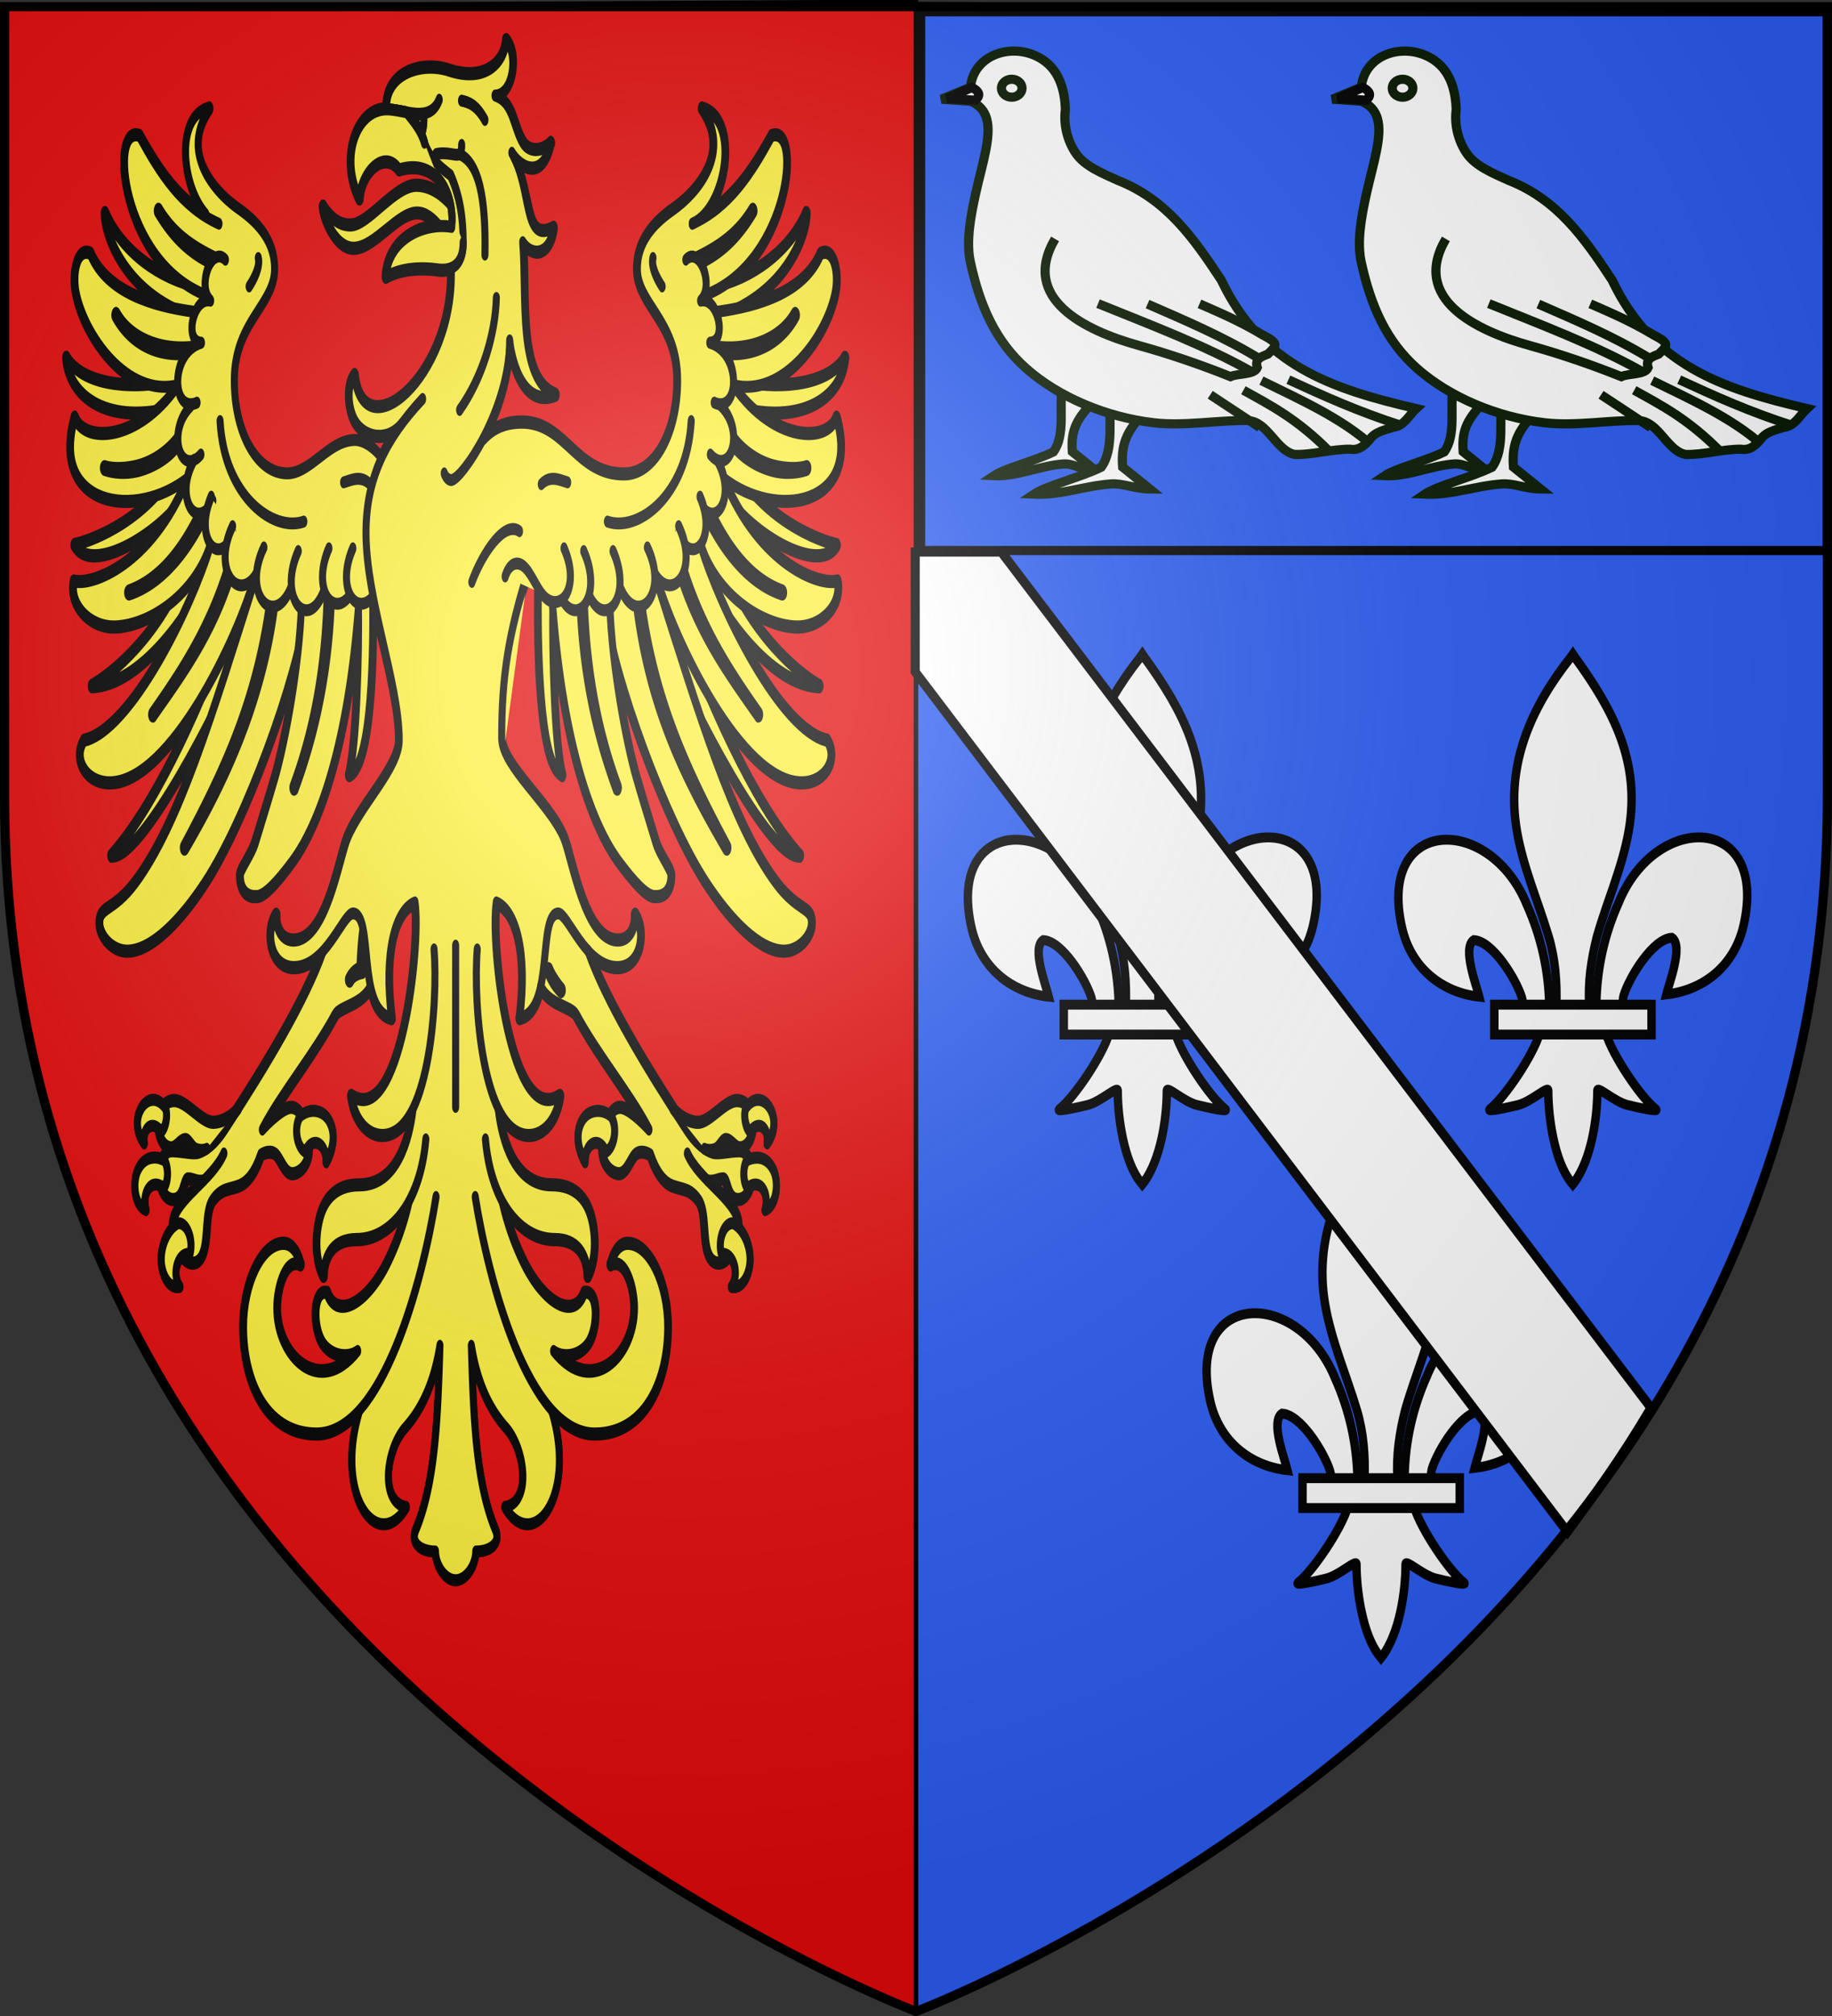
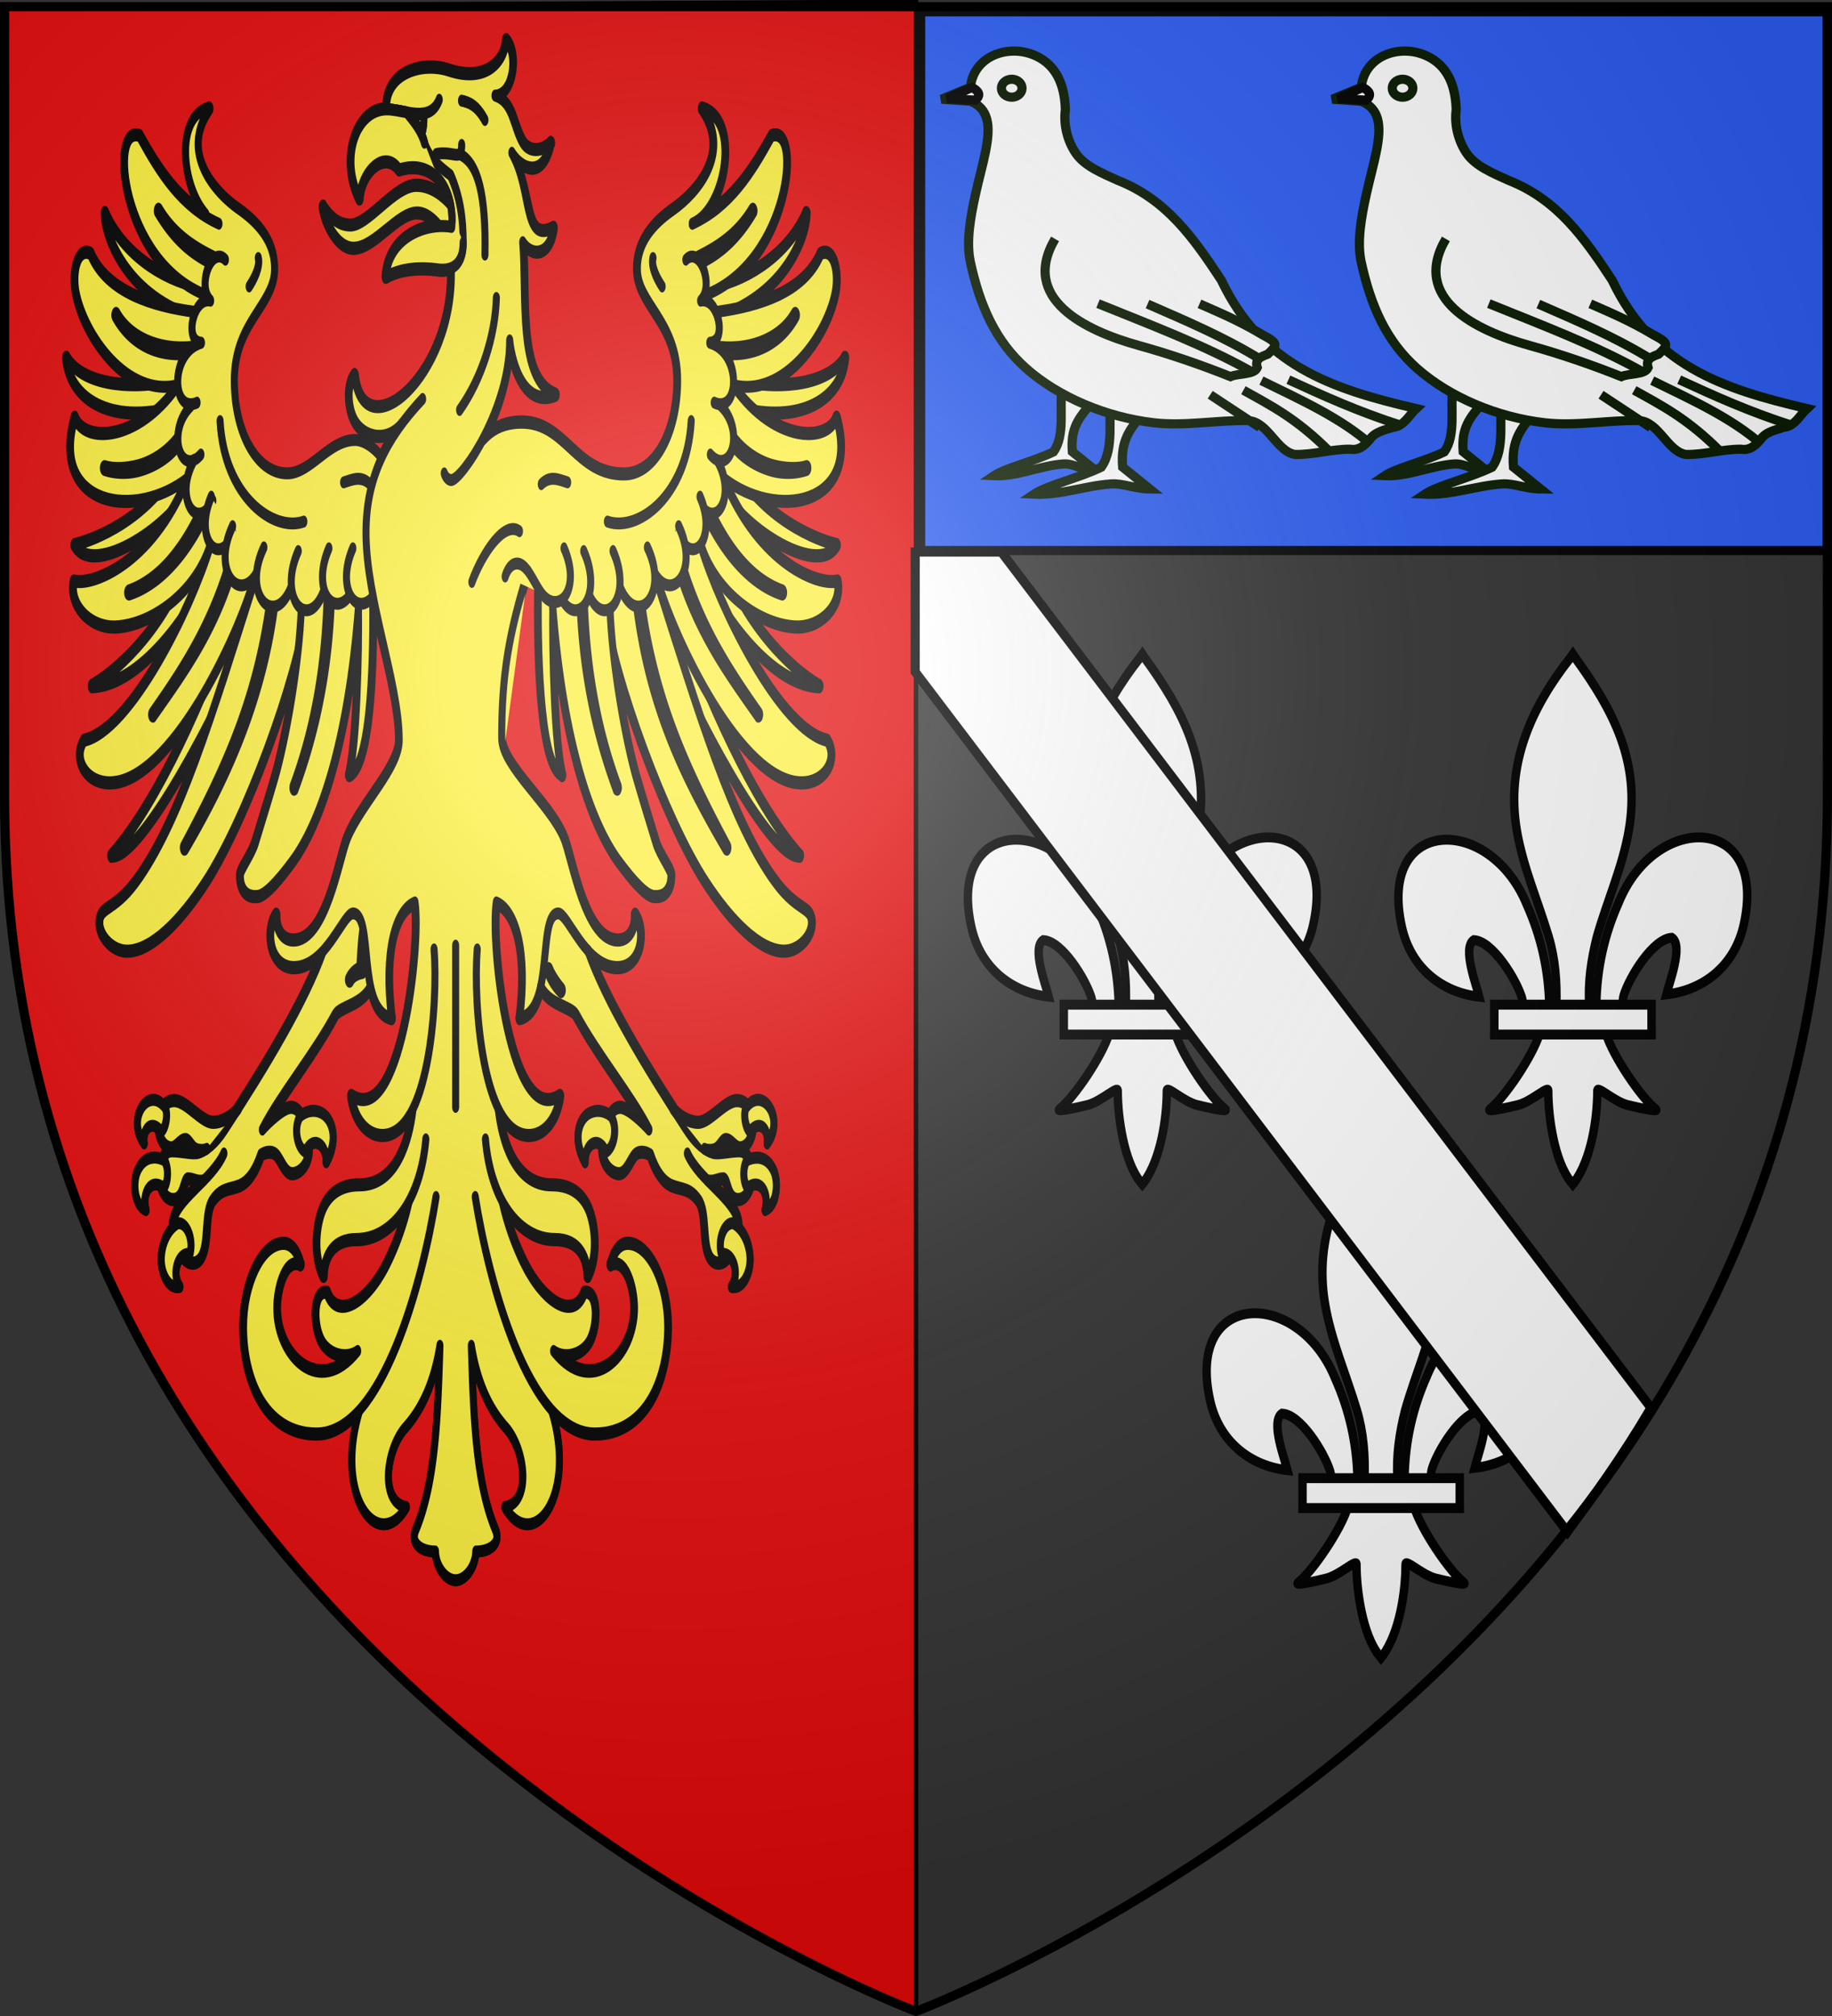
<svg xmlns="http://www.w3.org/2000/svg" xmlns:xlink="http://www.w3.org/1999/xlink" width="600" height="660" version="1.0">
  <rect width="100%" height="100%" fill="#333333" stroke="none" />
  <desc>Flag of Canton of Valais (Wallis)</desc>
  <defs>
    <radialGradient xlink:href="#b" id="i" cx="221.445" cy="226.331" r="300" fx="221.445" fy="226.331" gradientTransform="matrix(1.353 0 0 1.349 -77.63 -85.747)" gradientUnits="userSpaceOnUse" />
    <linearGradient id="b">
      <stop offset="0" style="stop-color:white;stop-opacity:.314" />
      <stop offset=".19" style="stop-color:white;stop-opacity:.251" />
      <stop offset=".6" style="stop-color:#6b6b6b;stop-opacity:.125" />
      <stop offset="1" style="stop-color:black;stop-opacity:.125" />
    </linearGradient>
  </defs>
  <g style="display:inline">
    <path d="M300 658.5V.59L1.5 2.175v258.552C1.5 546.18 300 658.5 300 658.5z" style="fill:#e20909;fill-opacity:1;fill-rule:evenodd;stroke:#000;stroke-width:1.5;stroke-linecap:butt;stroke-linejoin:miter;stroke-opacity:1;stroke-miterlimit:4;stroke-dasharray:none" />
-     <path d="M300 659.25V1.34l298.5 1.586v258.552C598.5 546.93 300 659.25 300 659.25z" style="fill:#2b5df2;fill-opacity:1;fill-rule:evenodd;stroke:#000;stroke-width:1.5;stroke-linecap:butt;stroke-linejoin:miter;stroke-miterlimit:4;stroke-dasharray:none;stroke-opacity:1;display:inline" />
    <path d="M301.507 3.856h296.984V180.24H301.507z" style="fill:#2b5df2;fill-opacity:1;stroke:#000;stroke-width:3.015;stroke-linejoin:round;stroke-miterlimit:4;stroke-opacity:1;stroke-dasharray:none" />
    <g id="f" style="stroke-width:3;stroke-miterlimit:4;stroke-dasharray:none">
      <g style="stroke-width:3;stroke-miterlimit:4;stroke-dasharray:none">
        <g style="fill:#fff;display:inline;stroke-width:7.311;stroke-miterlimit:4;stroke-dasharray:none">
          <path d="M244.759 372.694c-2.268 16.675 2.756 37.705-6.86 51.118-15.327 7.442-38.565 12.966-47.534 19.005 18.492.915 37.037-8.066 55.422-9.38 8.81-.63 15.308 5.582 26.375 5.695L253 423.692c-1.453-18.342 4.482-26.95 16.483-39.842z" style="fill:#fff;fill-opacity:1;stroke:#081900;stroke-width:7.311;stroke-opacity:1;stroke-miterlimit:4;stroke-dasharray:none" transform="matrix(.41 0 0 .41 247.471 -25.82)" />
          <path d="M283.838 378.2c-2.567 18.878 3.12 42.686-7.766 57.871-17.352 8.425-43.659 14.678-53.813 21.515 20.934 1.036 40.674-6.702 61.488-8.19 9.973-.713 18.586 3.891 31.114 4.018l-21.693-17.478c-1.645-20.765 5.074-30.51 18.66-45.106z" style="fill:#fff;fill-opacity:1;stroke:#081900;stroke-width:7.311;stroke-opacity:1;stroke-miterlimit:4;stroke-dasharray:none" transform="matrix(.41 0 0 .41 247.471 -25.82)" />
          <path d="m148.543 142.188 23.076-9.562c2.624-26.415 33.582-35.96 55.546-23.327 15.052 8.657 19.785 24.761 20.276 41.254-1.642 12.244 1.781 25.111 8.242 34.665 7.145 10.567 21.332 16.154 33.663 21.81 38.985 15.267 60.661 46.271 82.638 79.637 32.309 67.891 87.466 86.752 155.669 102.546-5.845 5.394-9.51 13.957-18.378 14.954-6.91 2.243-14.449 3.505-18.766 9.804-4.114 4.848-8.624 8.854-15.58 7.684-14.864-.042-29.306 4.498-44.114 4.213-14.903-2.64-21.378-26.236-37.498-27.092-25.017-.387-50.36 4.62-74.999 1.793-38.335-4.398-76.384-20.633-102.086-43.346-24.488-21.64-36.993-49.885-44.613-84.748-3.582-16.03-.1-35.878 4.21-55.193 5.327-23.863 12.713-45.373 8.737-59.528-1.745-6.216-5.682-11.014-12.947-13.97zM363.138 378.18l39.66 26.159" style="fill:#fff;fill-opacity:1;stroke:#081900;stroke-width:7.311;stroke-opacity:1;stroke-miterlimit:4;stroke-dasharray:none" transform="matrix(.41 0 0 .41 247.471 -25.82)" />
          <path d="M389.64 374.563c21.72 12.098 43.004 22.79 69.228 49.404M404.03 366.9c31.294 15.318 63.545 29.895 87.36 50.998M425.586 366.165c27.667 12.712 55.4 25.41 90.657 36.655M354.564 305.582c16.272 7.147 31.607 13.525 50.549 24.846 12.78 6.709 11.637 8.136 4.005 15.34-5.582 2.164-10.508 3.876-8.384 10.772-2.55 5.924-14.924 4.29-21.429 7.172-24.055-9.624-48.424-17.977-73.557-24.957-42.895-11.914-94.547-37.294-66.548-85.008" style="fill:#fff;fill-opacity:1;stroke:#081900;stroke-width:7.311;stroke-opacity:1;stroke-miterlimit:4;stroke-dasharray:none" transform="matrix(.41 0 0 .41 247.471 -25.82)" />
          <path d="M273.514 305.406c41.69 16.94 85.844 33.475 123.183 54.623M313.073 305.776c30.222 13.219 60.588 26.019 89.309 43.593M212.827 133.423c0 3.959-3.692 7.172-8.242 7.172s-8.241-3.213-8.241-7.172 3.692-7.172 8.241-7.172c4.55 0 8.242 3.213 8.242 7.172z" style="fill:#fff;fill-opacity:1;stroke:#081900;stroke-width:7.311;stroke-opacity:1;stroke-miterlimit:4;stroke-dasharray:none" transform="matrix(.41 0 0 .41 247.471 -25.82)" />
          <path d="m153.061 141.633 19.728-8.844c5.323 2.77 7.668 5.967 2.721 10.204z" style="fill:#fff;fill-rule:evenodd;stroke:#000;stroke-width:7.311;stroke-linecap:butt;stroke-linejoin:miter;stroke-opacity:1;stroke-miterlimit:4;stroke-dasharray:none" transform="matrix(.41 0 0 .41 247.471 -25.82)" />
        </g>
      </g>
    </g>
    <use xlink:href="#f" width="600" height="660" transform="translate(128)" />
    <g id="g" style="fill:#fff;stroke-width:17.073;stroke-miterlimit:4;stroke-dasharray:none">
      <path d="M407.03 608.7c1.424-61.957 16.75-119.54 45.289-174.11 74.714-157.185 302.92-153.431 252.615 38.812-18.537 70.84-81.509 112.474-156.319 119.615 5.4-18.665 35.1-84.652 11.125-97.562-38.339 1.449-85.945 67.706-97.393 99.301-1.653 4.536-1.19 9.778-3.036 14.24" style="fill:#fff;fill-opacity:1;fill-rule:evenodd;stroke:#000;stroke-width:17.073;stroke-linecap:butt;stroke-linejoin:miter;stroke-miterlimit:4;stroke-opacity:1;stroke-dasharray:none;display:inline" transform="matrix(.162 0 0 .19 315.875 212.874)" />
      <g style="fill:#fff;display:inline;stroke-width:17.073;stroke-miterlimit:4;stroke-dasharray:none">
        <g style="fill:#fff;fill-opacity:1;stroke:#000;stroke-width:17.073;stroke-miterlimit:4;stroke-opacity:1;stroke-dasharray:none">
          <path d="M350.523 657.372c-1.425-61.956-16.751-119.54-45.29-174.108-74.714-157.186-302.92-153.432-252.615 38.81 18.537 70.84 81.509 112.475 156.319 119.616-5.4-18.665-35.1-84.652-11.124-97.562 38.338 1.449 85.944 67.706 97.392 99.301 1.653 4.536 1.19 9.778 3.036 14.24" style="fill:#fff;fill-opacity:1;fill-rule:evenodd;stroke:#000;stroke-width:17.073;stroke-linecap:butt;stroke-linejoin:miter;stroke-miterlimit:4;stroke-opacity:1;stroke-dasharray:none" transform="matrix(.162 0 0 .19 309.626 204.387)" />
          <path d="M393.626 57.12c-78.714 84.85-131.565 182.962-108.781 298.031 12.57 63.484 43.041 122.28 64.53 183.438 13.437 38.37 16.873 78.452 15.282 118.781h66.781c-3.196-40.626 3.807-79.998 15.282-118.781 20.474-61.538 51.625-119.906 64.53-183.438 24.129-118.779-32.506-208.36-108.437-297.656l-4.64-5.918z" style="fill:#fff;fill-opacity:1;fill-rule:nonzero;stroke:#000;stroke-width:17.073;stroke-linecap:butt;stroke-linejoin:miter;stroke-miterlimit:4;stroke-opacity:1;stroke-dasharray:none" transform="matrix(.162 0 0 .19 309.626 204.387)" />
          <path d="M331.345 704.401c-13.962 39.13-70.889 110.792-101.125 131.22-7.843 5.297 37.486-3.052 57.78-7.5 26.62-5.835 61.218-34.198 60.407-24.188-.075 45.838 12.811 122.324 46.406 157.468l3.182 3.388 3.287-3.388c33.578-39.17 46.238-108.042 46.406-157.468-.81-10.01 33.788 18.353 60.407 24.187 20.295 4.449 65.623 12.798 57.78 7.5-30.236-20.427-87.131-92.089-101.093-131.219z" style="fill:#fff;fill-opacity:1;fill-rule:evenodd;stroke:#000;stroke-width:17.073;stroke-linecap:butt;stroke-linejoin:miter;stroke-miterlimit:4;stroke-opacity:1;stroke-dasharray:none" transform="matrix(.162 0 0 .19 309.626 204.387)" />
          <path d="M239.352 655.379H557.24v51.503H239.352z" style="fill:#fff;fill-opacity:1;stroke:#000;stroke-width:17.073;stroke-miterlimit:4;stroke-opacity:1;stroke-dasharray:none" transform="matrix(.162 0 0 .19 309.626 204.387)" />
        </g>
      </g>
    </g>
    <use xlink:href="#g" id="h" width="600" height="660" x="0" y="0" transform="translate(141)" />
    <use xlink:href="#h" width="600" height="660" transform="translate(-62.809 155.018)" />
    <g style="fill:#fff">
      <path d="M319.1 113.989v39.245l213.601 281.533c8.526-11.615 17.672-24.113 27.388-40.595l-212.76-280.183z" style="fill:#fff;fill-opacity:1;fill-rule:evenodd;stroke:#000;stroke-width:3;stroke-linecap:butt;stroke-linejoin:miter;stroke-miterlimit:4;stroke-opacity:1;stroke-dasharray:none;display:inline" transform="translate(-19.365 66.737)" />
      <g style="fill:#fcef3c;stroke:#000;stroke-opacity:1;stroke-width:1.442;stroke-miterlimit:4;stroke-dasharray:none">
        <path d="M95.844 9.781a.2.2 0 0 0-.031.031.2.2 0 0 0-.032.032v.062c-.135 1.24-1.124 2.484-3.031 3.25-1.907.767-4.737 1.03-8.562.281-2.739-.536-6.043-.476-8.626.282-1.29.378-2.383.932-3.156 1.687-.737.72-1.15 1.635-1.094 2.719-3.107.05-5.505 1.55-6.624 3.656-1.139 2.143-.976 4.91 1.062 7.344a.2.2 0 0 0 .031.031.2.2 0 0 0 .031.032h.125a.2.2 0 0 0 .032-.032.2.2 0 0 0 .031-.031.15.15 0 0 0 .031-.062c.137-1.56 1.408-3.049 3-3.813s3.459-.801 4.875.406h.063c.005.005.025-.004.031 0 .01.01.018.026.031.032.021-.004.042.003.063 0a.15.15 0 0 0 .062-.032c3.573-.63 6.339.018 8.125 1.344a5.95 5.95 0 0 1 1.938 2.406c-1.76-1.104-4.004-2.031-6.688-2.031-2.232 0-4.69 1.207-7.062 2.406s-4.673 2.407-6.438 2.407c-2.63 0-4.154-1.046-5.469-2.188-.02-.018-.041-.044-.062-.062v-.032h-.156a.2.2 0 0 0-.032.032.2.2 0 0 0-.03.03V30a.2.2 0 0 0-.032.031v.032c.171.937.915 2.18 2.031 3.218s2.63 1.875 4.375 1.875c2.166 0 4.436-1.09 6.656-2.156 2.221-1.066 4.38-2.125 6.344-2.125 1.57 0 2.967.613 4.156 1.406-1.904.086-3.89.425-5.624 1.063-2.671.981-4.78 2.671-5.063 5.156v.031a.2.2 0 0 0 .031.032v.03a.2.2 0 0 0 .031.032.2.2 0 0 0 .032.031h.125c3.046-1.065 7.242-1.153 10.562-.875 1.022.086 1.869.015 2.594-.156.342 6.42-4.105 11.917-8.875 14.656-2.397 1.377-4.865 2.062-6.812 1.813-1.948-.25-3.368-1.401-3.782-3.719a.2.2 0 0 0-.031-.031.2.2 0 0 0-.031-.032.2.2 0 0 0-.031-.03h-.032a.2.2 0 0 0-.031-.032.2.2 0 0 0-.031.031h-.063c-.902.687-1.22 1.77-1.156 2.844s.49 2.164 1.188 2.906c.99 1.055 2.681 1.72 4.5 1.844 1.3.088 2.668-.113 3.906-.656-1.12 1-2.109 2.021-2.938 3.093-.323-.31-1.046-.818-2-1.25-.966-.437-2.146-.812-3.312-.812-2.676 0-4.951 1.028-7.156 2.031s-4.338 2-6.72 2c-6.415 0-10.843-5.127-10.843-11.218 0-3.543 2.038-5.791 4.094-7.72 1.027-.963 2.058-1.863 2.843-2.78.786-.918 1.313-1.878 1.313-3 0-1.716-.865-3.13-2.219-4.313s-3.183-2.148-5.156-2.969c-2.719-1.13-5.694-2.885-7.219-4.968-.762-1.042-1.173-2.142-1.031-3.313s.836-2.428 2.313-3.719a.2.2 0 0 0 .03-.031.15.15 0 0 0 .032-.062v-.032a.15.15 0 0 0-.031-.062.2.2 0 0 0-.032-.032.2.2 0 0 0-.03-.03h-.095c-.026.003-.036.026-.062.03-1.934.304-3.26 1.203-4 2.438-.75 1.251-.894 2.795-.594 4.375.437 2.297 1.874 4.617 4 6.094-6.064-2.246-9.93-5.756-13.468-9.563a.15.15 0 0 0-.063-.031h-.031c-.803-.187-1.472-.101-2 .25-.529.351-.903.95-1.094 1.688-.381 1.474-.079 3.577.938 5.843 1.522 3.395 4.676 7.172 9.843 9.688-6.33-1.482-11.977-4.327-14.656-8.094a.2.2 0 0 0-.031-.031.2.2 0 0 0-.031-.032h-.157a.15.15 0 0 0-.031.063.2.2 0 0 0-.031.031v.032c0 .022.03.07.031.093.004 1.239.934 3.461 3.438 5.813 1.985 1.864 4.97 3.774 9.218 5.25-2.396-.336-4.731-.778-6.843-1.375-3.805-1.076-6.925-2.66-8.532-4.907a.2.2 0 0 0-.031-.03h-.031v-.032c-.687-.226-1.283-.19-1.781.031-.5.222-.89.65-1.157 1.157-.533 1.012-.62 2.405-.218 3.656.856 2.661 3.522 5.86 7.28 8.218a21.7 21.7 0 0 0 6.688 2.782 53 53 0 0 1-5.906-.125c-4.103-.334-8.02-1.272-9.812-3.125a.2.2 0 0 0-.032-.032H5.75a.2.2 0 0 0-.031.032.15.15 0 0 0-.032.062v.062c.005.034.026.062.032.094.42 2.511 2.73 4.505 6.5 5.626 2.877.855 6.606 1.218 11.031.906-2.545 1.209-5.155 1.946-7.5 2.25-1.99.258-3.776.215-5.187-.094s-2.438-.871-2.876-1.625a.2.2 0 0 0-.03-.031.2.2 0 0 0-.032-.032.15.15 0 0 0-.062-.03.15.15 0 0 0-.063.03h-.031a.2.2 0 0 0-.032.032v.031c-1.263 2.737-1.107 4.937.032 6.563 1.138 1.625 3.224 2.665 5.781 3.218 3.012.652 6.694.608 10.281-.031-5.993 3.632-13.17 5.164-16 5.563H7.5a.2.2 0 0 0-.031.03.2.2 0 0 0-.032.032.2.2 0 0 0-.03.031V71a.2.2 0 0 0 .03.031.2.2 0 0 0 .032.031c1.036 1.03 2.804 1.37 4.937 1.25 2.134-.118 4.615-.716 7.094-1.562 2.3-.785 4.59-1.808 6.563-2.906-2.7 2.39-5.654 4.102-8.438 5.281-4.42 1.87-8.435 2.382-10.219 2.094h-.062a.15.15 0 0 0-.063.031.2.2 0 0 0-.031.031v.031c-.236.783-.129 1.533.25 2.22.379.686 1.024 1.302 1.844 1.812 1.638 1.019 4.014 1.648 6.531 1.594 3.166-.07 6.772-.863 10.094-2.25-4.7 4.503-10.855 7.757-14.938 9.156a.2.2 0 0 0-.031.031.2.2 0 0 0-.031.031v.031a.2.2 0 0 0-.031.032v.062a.15.15 0 0 0 .03.063.2.2 0 0 0 .032.031h.031a.2.2 0 0 0 .031.031h.063c6.284-.175 12.349-3.464 17.094-7.187-1.162 1.371-2.388 2.754-3.688 4.062-4.764 4.798-10.29 8.795-15.093 9.438a.15.15 0 0 0-.063.031v.031c-.564.551-.848 1.168-.844 1.781.005.614.278 1.205.781 1.72 1.007 1.027 2.903 1.75 5.407 1.75 6.015 0 12.356-4.136 17.719-9.188-4.854 6.484-11.145 13.6-17.438 17.781a.2.2 0 0 0-.031.031.15.15 0 0 0-.031.063v.062a.2.2 0 0 0 .03.031v.031a.2.2 0 0 0 .032.032.15.15 0 0 0 .063.03q.015.003.03 0c.029.002.066-.03.095-.03 1.576.028 3.615-.965 5.968-2.657 2.395-1.72 5.102-4.143 7.844-6.906a136 136 0 0 0 5.25-5.625c-4.606 7.785-9.067 13.972-14.219 18.094-2.275 1.82-4.116 2.567-5.406 3.094-.645.263-1.134.455-1.5.75a1.54 1.54 0 0 0-.594 1.25c0 .909.721 1.757 1.781 2.406s2.476 1.094 3.97 1.094c4.892 0 10.868-3.549 16.062-8.25 4.09-3.703 8.79-9.793 12.718-16.063 2.309-3.684 4.353-7.417 5.844-10.781-1.087 5.318-2.91 10.752-4.437 13.906-1.025 2.117-3.144 6.166-4.063 7.938-.358.691-1.104 1.502-1.781 2.218-.338.359-.67.672-.906.97-.237.296-.407.553-.407.812 0 .697.22 1.4.782 1.906.561.506 1.449.81 2.75.75.75 0 1.74-.386 2.968-1.094 1.229-.708 2.674-1.762 4.376-3.125 5.134-4.11 10.915-13.016 13.343-28.844 0 2.794-.113 6.01-.344 9-.302 3.924-.827 7.482-1.562 9.22v.092a.15.15 0 0 0 .031.063.2.2 0 0 0 .032.032h.03a.2.2 0 0 0 .032.03q.015.003.031 0 .015.003.032 0c1.267-.347 2.211-1.567 2.906-3.218.694-1.65 1.158-3.77 1.469-6.031.575-4.19.609-8.78.562-11.781.525 1.562 1.12 3.111 1.719 4.656 1.7 4.392 3.406 8.624 3.406 12 0 .772-.461 1.637-1.219 2.562-.757.926-1.797 1.901-2.937 2.907-2.282 2.01-4.953 4.13-6.406 6.218-.457.656-.94 1.744-1.532 3.032-.592 1.287-1.277 2.764-2.125 4.156-1.695 2.785-3.985 5.219-7.312 5.219-1.126 0-1.993-.315-2.563-.844-.57-.53-.862-1.279-.812-2.125v-.062a.2.2 0 0 0-.032-.032.2.2 0 0 0-.03-.03.15.15 0 0 0-.063-.032h-.062a.2.2 0 0 0-.032.031h-.031c-1.124.954-1.474 2.591-.907 4 .568 1.41 2.076 2.594 4.657 2.594 2.09 0 3.894-.683 5.437-1.594-3.303 5.207-9.955 11.947-17.406 18.781-1.301.84-3.202 1.36-4.625 1.344-1.138-.012-2.518-.66-3.906-1.312-1.389-.653-2.785-1.313-4.032-1.313-.834 0-1.637.24-2.25.656-.718-.482-1.474-.685-2.187-.656-2.566.105-4.529 3.027-1.719 5.25-.354-1.519 1.081-2.65 2.813-1.875.257 1.535 1.406 2.5 2.781 2.5.511 0 .972-.282 1.438-.531s.932-.469 1.437-.469c.309 0 .623.202.969.469s.694.595 1.156.719c.234.062.503.103.781.125-.102.021-.213.046-.312.062-1.13.184-3.38-.187-5.407-.187-.904 0-1.645.46-2.125 1.093A6.6 6.6 0 0 0 24 145c-.202-.004-.402.016-.594.031-1.276.1-2.304.66-2.968 1.563-1.01 1.37-.755 4.156 1.718 4.75-.814-1.755.583-3.59 2.907-2.969.111.241.235.476.406.687a2.9 2.9 0 0 0 2.281 1.094c.577 0 1.01-.184 1.344-.437.333-.253.567-.586.75-.907.182-.32.325-.626.468-.843.144-.218.262-.313.438-.313.57 0 1.03.1 1.531.188.34.059.687.096 1.094.093-.38.227-.75.464-1.125.688-1.102.656-2.166 1.303-3 1.969-.834.665-1.453 1.366-1.656 2.125-.073.272-.08.538-.063.812-1.319.85-2.161 2.19-2.25 3.594-.107 1.7 1.308 3.81 3.813 3.5-1.297-1.116-.939-2.924.406-3.656.505.49 1.289.842 2.094.875.805.032 1.634-.247 2.187-1 .687-.934.813-2.277.969-3.532s.363-2.402 1.156-3.062c.849-.706 1.63-1.022 2.469-1.219.84-.196 1.74-.268 2.781-.5 1.781-.397 3.366-1.59 4.625-3.781.867-.327 2.15-.515 3 0 .444.268.889.813 1.407 1.312.517.5 1.144.97 1.937.97.787 0 1.66-.296 2.344-.813.684-.518 1.156-1.275 1.156-2.219 0-.147-.022-.291-.031-.437 1.575-.93 3.56.084 3.468 2 2.023-2.138 1.652-4.16.344-5.25-.86-.718-2.115-1.032-3.406-.938-.65.047-1.3.206-1.906.469-.593-.603-1.349-1-2.219-1-.761 0-1.855.434-2.969.969-.72.345-1.312.718-1.937 1.093 3.798-4.034 9.912-8.531 14-13.062.206-.229.66-.43 1.25-.625.59-.196 1.315-.402 2.062-.625 1.42-.424 2.911-.975 3.813-2.031.17.437.36.86.594 1.25.756 1.262 1.914 2.212 3.75 2.468h.062a.15.15 0 0 0 .063-.031.2.2 0 0 0 .03-.031v-.125c-.841-4.005-.645-7.223.25-9.562.869-2.268 2.414-3.66 4.282-4.157.287 1.276.265 3.507-.094 6.157-.372 2.748-1.077 5.9-2.156 8.75-1.079 2.848-2.512 5.396-4.281 6.968-1.77 1.572-3.873 2.169-6.344 1.157h-.094a.2.2 0 0 0-.031.03h-.031v.032a.2.2 0 0 0-.031.031v.093c.778 3.186 3.624 4.813 6.5 4.813 2.39 0 4.35-1.014 5.874-2.625.05-.053.108-.102.157-.156-.344 1.51-1.026 3.33-2.281 4.906-1.636 2.055-4.25 3.688-8.438 3.688-2.949 0-5.794.615-7.469 2.75-.712.907-1.266 2.333-1.375 3.875s.236 3.23 1.375 4.562a.15.15 0 0 0 .063.031h.094a.15.15 0 0 0 .062-.03.15.15 0 0 0 .031-.063v-.031c.076-1.28.598-2.365 1.657-3.125 1.058-.76 2.674-1.188 5-1.188 4.023 0 7.68-1.494 10.312-4.094-.965 2.35-2.52 4.886-4.375 7.032-1.994 2.306-4.528 3.984-6.781 4.656-1.127.336-2.18.392-3.063.187-.883-.204-1.591-.673-2.062-1.5a.2.2 0 0 0-.032-.03.2.2 0 0 0-.03-.032h-.063c-.76-.091-1.352.143-1.75.594s-.611 1.084-.657 1.78c-.09 1.394.446 3.033 1.532 3.97.921.794 2.242 1.256 3.562 1.406 1.039.118 1.985-.118 2.875-.375-7.634 5.02-15.687.116-15.687-5.406 0-1.257.463-2.793 1.281-3.875.818-1.083 1.951-1.718 3.375-1.282a.2.2 0 0 0 .031.032h.032a.2.2 0 0 0 .03-.032h.032a.2.2 0 0 0 .031-.03.2.2 0 0 0 .032-.032v-.124c-.018-.042-.076-.054-.094-.095-.619-1.363-1.799-2.468-3.5-2.468-2.315 0-4.429 1.263-5.938 3.156s-2.437 4.441-2.437 7.031c0 3.195 1.114 6.443 3.562 8.906 2.449 2.464 6.25 4.125 11.563 4.125 3.212 0 6.107-1.069 8.718-2.78-5.046 10.178 3.861 17.326 9.657 11.53-5.493-.555-4.195-6.965-.219-9.593 3.935-2.602 6.064-6.062 7.094-9.907-.435 8.475-.862 16.418-4.906 22.188-1.213 1.73 1.106 2.687 4 2.687.057 1.83 2.115 3.47 4.124 3.47 2.01 0 4.068-1.64 4.126-3.47 2.893 0 5.212-.958 4-2.687-4.045-5.77-4.472-13.713-4.907-22.188 1.03 3.845 3.16 7.305 7.094 9.907 3.976 2.628 5.274 9.038-.219 9.593 5.796 5.796 14.703-1.352 9.656-11.53 2.615 1.716 5.533 2.78 8.75 2.78 5.312 0 9.114-1.66 11.563-4.125 2.449-2.463 3.531-5.71 3.531-8.906 0-2.59-.928-5.138-2.437-7.031-1.51-1.893-3.592-3.156-5.906-3.156-1.702 0-2.882 1.105-3.5 2.468-.019.041-.077.053-.094.094a.2.2 0 0 0-.031.031v.062q.014.019.03.032V158q.015.018.032.031h.031a.15.15 0 0 0 .063.032.2.2 0 0 0 .03-.032c1.425-.436 2.589.2 3.407 1.282s1.281 2.618 1.281 3.875c0 5.523-8.083 10.431-15.718 5.406.896.264 1.856.494 2.906.375 1.32-.15 2.61-.612 3.531-1.406 1.086-.937 1.621-2.576 1.531-3.97-.045-.696-.227-1.33-.625-1.78-.397-.451-1.02-.685-1.78-.594h-.032a.2.2 0 0 0-.031.031.2.2 0 0 0-.031.031c-.472.827-1.18 1.296-2.063 1.5-.883.205-1.936.149-3.062-.187-2.254-.672-4.788-2.35-6.782-4.656-1.854-2.146-3.41-4.682-4.375-7.032 2.632 2.6 6.29 4.094 10.313 4.094 2.325 0 3.942.428 5 1.188s1.58 1.844 1.656 3.125v.062q.015.018.031.031.015.018.031.031h.125a.2.2 0 0 0 .031-.03h.032c1.139-1.333 1.484-3.021 1.375-4.563-.11-1.542-.664-2.968-1.375-3.875-1.675-2.135-4.52-2.75-7.47-2.75-4.187 0-6.8-1.633-8.437-3.688-1.255-1.577-1.937-3.396-2.28-4.906.048.054.105.103.155.156 1.524 1.61 3.484 2.625 5.875 2.625 2.876 0 5.722-1.627 6.5-4.812v-.094a.2.2 0 0 0-.03-.031.2.2 0 0 0-.032-.031.2.2 0 0 0-.031-.032h-.125c-2.47 1.013-4.544.416-6.312-1.156-1.77-1.572-3.203-4.12-4.282-6.969-1.079-2.848-1.784-6.002-2.156-8.75-.359-2.649-.38-4.88-.094-6.156 1.868.496 3.382 1.89 4.25 4.156.896 2.34 1.124 5.558.281 9.563a.2.2 0 0 0-.03.031.15.15 0 0 0 .03.063v.03a.2.2 0 0 0 .032.032.2.2 0 0 0 .031.031h.094c1.835-.256 2.993-1.206 3.75-2.469.227-.379.396-.795.562-1.218.907 1.045 2.432 1.578 3.844 2 .747.223 1.473.43 2.063.625.589.195 1.043.396 1.25.625 4.087 4.53 10.201 9.029 14 13.062-.625-.375-1.218-.748-1.938-1.094-1.114-.534-2.207-.968-2.969-.968-.87 0-1.625.397-2.219 1a6 6 0 0 0-2.687-.469c-1.015.059-1.968.363-2.656.938-1.308 1.09-1.647 3.112.375 5.25-.091-1.906 1.866-2.907 3.437-2-.01.146-.031.29-.031.437 0 .944.503 1.701 1.188 2.219s1.556.812 2.343.812c.793 0 1.42-.47 1.938-.969s.962-1.044 1.406-1.312c.868-.525 2.165-.34 3.031 0 1.258 2.18 2.818 3.385 4.594 3.781 1.04.232 1.942.304 2.781.5.84.197 1.62.513 2.469 1.219.793.66 1 1.808 1.156 3.063.156 1.254.251 2.597.938 3.53.553.754 1.413 1.034 2.219 1 .805-.032 1.589-.384 2.093-.874 1.345.732 1.703 2.54.407 3.656 2.504.31 3.92-1.8 3.812-3.5-.089-1.403-.931-2.744-2.25-3.594.017-.274.01-.54-.062-.812-.204-.759-.823-1.46-1.657-2.125-.834-.666-1.898-1.313-3-1.969-.375-.224-.745-.46-1.125-.687.408.003.754-.035 1.094-.094.5-.088.961-.188 1.531-.188.176 0 .294.095.438.313.144.217.286.523.469.844.182.32.416.653.75.906.333.253.766.437 1.343.437.986 0 1.774-.464 2.282-1.093.17-.212.294-.446.406-.688 2.319-.621 3.689 1.214 2.875 2.969 2.473-.594 2.76-3.38 1.75-4.75-.798-1.082-2.143-1.661-3.781-1.563-.352.021-.721.077-1.094.157-.48-.634-1.22-1.094-2.125-1.094-2.026 0-4.277.371-5.406.187-.1-.016-.21-.04-.313-.062.267-.022.522-.064.75-.125.463-.124.842-.452 1.188-.719.345-.267.66-.469.968-.469.505 0 .973.22 1.438.469.465.25.926.531 1.437.531 1.375 0 2.525-.965 2.782-2.5 1.731-.776 3.166.357 2.812 1.875 2.81-2.223.847-5.145-1.719-5.25-.712-.029-1.468.174-2.187.657-.613-.417-1.416-.657-2.25-.657-1.247 0-2.643.66-4.031 1.313-1.39.653-2.769 1.3-3.907 1.312-1.478.017-3.481-.537-4.781-1.437-7.422-6.815-14.034-13.534-17.312-18.719 1.556.93 3.382 1.625 5.5 1.625 2.58 0 4.088-1.185 4.656-2.594s.217-3.046-.906-4h-.032a.2.2 0 0 0-.03-.03h-.094a.2.2 0 0 0-.032.03.2.2 0 0 0-.03.031.2.2 0 0 0-.032.032v.062c.05.846-.243 1.596-.813 2.125-.57.53-1.436.844-2.562.844-3.327 0-5.617-2.434-7.313-5.219-.847-1.392-1.532-2.869-2.125-4.156-.592-1.287-1.074-2.376-1.53-3.031-1.464-2.101-4.656-4.27-7.47-6.344-1.406-1.037-2.731-2.05-3.687-3s-1.531-1.838-1.531-2.594c0-7.402 1.325-12.393 5.312-19.906.104.087.211.155.313.25.54.502 1.06 1.07 1.593 1.594v.062c-.063 2.943-.069 8.238.563 12.969.316 2.365.802 4.584 1.5 6.312.672 1.663 1.583 2.849 2.781 3.25.048.016.077.08.125.094h.063a.2.2 0 0 0 .03-.031h.032a.15.15 0 0 0 .031-.063.15.15 0 0 0 .031-.062.15.15 0 0 0-.03-.063c-.736-1.737-1.261-5.295-1.563-9.218-.23-2.99-.32-6.207-.313-9 2.426 15.827 8.178 24.733 13.313 28.843 1.701 1.363 3.178 2.418 4.406 3.125 1.228.708 2.218 1.094 2.969 1.094 1.3.06 2.188-.244 2.75-.75s.781-1.209.781-1.906c0-.259-.17-.516-.406-.813s-.568-.61-.907-.968c-.676-.717-1.453-1.527-1.812-2.22-.919-1.77-3.007-5.82-4.031-7.937-1.527-3.154-3.35-8.588-4.438-13.906 1.491 3.364 3.536 7.097 5.844 10.781 3.928 6.27 8.63 12.36 12.719 16.063 5.193 4.702 11.138 8.25 16.031 8.25 1.494 0 2.94-.445 4-1.094s1.781-1.497 1.781-2.406c0-.545-.227-.955-.594-1.25-.366-.295-.886-.487-1.53-.75-1.29-.527-3.1-1.274-5.376-3.094-5.152-4.122-9.613-10.31-14.219-18.094a136 136 0 0 0 5.25 5.625c2.743 2.763 5.45 5.185 7.844 6.907 2.353 1.69 4.393 2.684 5.969 2.656.028 0 .066.032.094.031h.03a.2.2 0 0 0 .032-.031h.031a.15.15 0 0 0 .031-.063.15.15 0 0 0 .032-.062.15.15 0 0 0-.032-.063v-.03a.2.2 0 0 0-.03-.032h-.032c-.018-.012-.045-.02-.062-.031-6.283-4.19-12.545-11.308-17.375-17.782 5.369 5.066 11.722 9.22 17.75 9.22 2.503 0 4.4-.723 5.406-1.75.503-.515.777-1.106.781-1.72s-.28-1.23-.844-1.78a.2.2 0 0 0-.03-.032.2.2 0 0 0-.032-.031h-.031c-4.803-.643-10.299-4.64-15.063-9.438-1.3-1.308-2.526-2.69-3.687-4.062 4.727 3.706 10.776 6.993 17.031 7.187h.124a.2.2 0 0 0 .032-.031.2.2 0 0 0 .031-.031.2.2 0 0 0 .031-.032.15.15 0 0 0 .032-.062.15.15 0 0 0-.032-.063.2.2 0 0 0-.03-.03.2.2 0 0 0-.032-.032.2.2 0 0 0-.031-.031c-.008-.003-.024.002-.031 0-4.09-1.406-10.224-4.678-14.907-9.188 3.333 1.397 6.947 2.212 10.125 2.281 2.518.055 4.893-.574 6.532-1.593.819-.51 1.464-1.126 1.843-1.813.38-.686.486-1.436.25-2.219a.2.2 0 0 0-.03-.03v-.032a.15.15 0 0 0-.063-.031h-.093c-1.785.288-5.77-.223-10.188-2.094-2.785-1.179-5.738-2.892-8.438-5.281a40.4 40.4 0 0 0 6.531 2.906c2.48.846 4.992 1.444 7.125 1.562 2.134.12 3.902-.22 4.938-1.25a.2.2 0 0 0 .031-.03V71a.2.2 0 0 0 .031-.031v-.032a.2.2 0 0 0-.031-.03v-.032a.2.2 0 0 0-.031-.031.2.2 0 0 0-.031-.032h-.062c-2.833-.399-10.005-1.955-16-5.593 3.598.645 7.29.716 10.312.062 2.557-.553 4.642-1.593 5.781-3.219s1.295-3.825.031-6.562a.2.2 0 0 0-.031-.031.2.2 0 0 0-.031-.032h-.031a.2.2 0 0 0-.032-.03.15.15 0 0 0-.062.03h-.031a.2.2 0 0 0-.032.032v.031c-.437.754-1.463 1.316-2.875 1.625s-3.196.352-5.187.094c-2.345-.304-4.955-1.041-7.5-2.25 4.425.312 8.154-.051 11.031-.907 3.77-1.12 6.08-3.114 6.5-5.625.005-.032.027-.06.031-.093v-.062a.2.2 0 0 0-.03-.032v-.031a.15.15 0 0 0-.063-.032h-.156v.032c-1.793 1.853-5.74 2.791-9.844 3.125a52 52 0 0 1-5.906.125 21.7 21.7 0 0 0 6.687-2.782c3.76-2.357 6.456-5.557 7.313-8.218.402-1.25.315-2.644-.219-3.657-.267-.506-.658-.934-1.156-1.156-.499-.221-1.095-.257-1.782-.031a.2.2 0 0 0-.03.031.2.2 0 0 0-.032.031h-.031c-1.607 2.247-4.696 3.83-8.5 4.907-2.113.597-4.448 1.04-6.844 1.375 4.248-1.476 7.234-3.386 9.219-5.25 2.504-2.352 3.434-4.574 3.437-5.813 0-.023.032-.07.032-.094a.15.15 0 0 0-.032-.062.2.2 0 0 0-.03-.031.2.2 0 0 0-.032-.032h-.156v.032a.2.2 0 0 0-.031.031c-2.688 3.779-8.366 6.616-14.719 8.094 5.19-2.516 8.382-6.288 9.906-9.688 1.017-2.266 1.288-4.369.907-5.844-.191-.737-.535-1.336-1.063-1.687s-1.229-.437-2.031-.25h-.031a.2.2 0 0 0-.032.031c-3.535 3.804-7.412 7.317-13.468 9.563 2.125-1.477 3.563-3.797 4-6.094.3-1.58.125-3.124-.625-4.375-.737-1.228-2.053-2.13-3.97-2.438-.036-.005-.056-.025-.093-.03h-.093a.2.2 0 0 0-.032.03v.032a.2.2 0 0 0-.03.031v.094q.013.018.03.031.014.018.032.031c1.476 1.29 2.138 2.548 2.28 3.719.143 1.171-.237 2.27-1 3.312-1.524 2.084-4.499 3.839-7.218 4.97-1.973.82-3.803 1.785-5.156 2.968-1.354 1.183-2.25 2.597-2.25 4.312 0 1.123.559 2.083 1.344 3 .785.918 1.816 1.818 2.843 2.782 2.056 1.928 4.063 4.176 4.063 7.718 0 6.092-4.397 11.22-10.813 11.22-4.966 0-7.917-1.56-10.78-3.126C106.416 57.591 103.64 56 99.124 56c-4 0-6.113.96-7.437 1.75 2.543-2.989 4.755-6.86 5-10.844.234 1.01.734 2.512 1.937 3.907 1.443 1.672 3.78 2.94 7.344 2.124.022-.005.04.006.062 0a.15.15 0 0 0 .063-.03.2.2 0 0 0 .031-.032.2.2 0 0 0 .031-.031v-.125a.2.2 0 0 0-.031-.032.2.2 0 0 0-.031-.03.15.15 0 0 0-.063-.032c-1.913-.466-3.19-1.392-4.094-2.656-.903-1.265-1.425-2.872-1.718-4.625-.57-3.416-.322-7.406-.719-10.75.918.756 2.176 1.173 3.375.968 1.306-.222 2.5-1.152 2.906-2.937v-.031a.2.2 0 0 0-.031-.032v-.03a.2.2 0 0 0-.031-.032.2.2 0 0 0-.031-.031h-.125c-1.57.523-2.59.485-3.313.093-.722-.391-1.16-1.167-1.562-2.156-.734-1.807-1.411-4.29-3.125-6.375.965.763 2.245 1.41 3.594 1.438 1.577.032 3.104-.802 3.968-3 .003-.007.029.007.032 0 .01-.027.02-.036.03-.063a.2.2 0 0 0 .032-.031v-.063a.2.2 0 0 0-.031-.03v-.032a.15.15 0 0 0-.063-.031.15.15 0 0 0-.062-.032.15.15 0 0 0-.063.032h-.03c-.815.53-1.902.84-2.938.843-1.037.005-1.99-.302-2.594-.906-.966-.965-1.467-2.158-2.188-3.25-.664-1.007-1.632-1.847-3.25-2.281 3.528-.38 4.537-5.206 2-6.844h-.156" style="fill:#fcef3c;fill-opacity:1;fill-rule:nonzero;stroke:#000;stroke-width:1.442;stroke-linecap:round;stroke-linejoin:round;stroke-miterlimit:4;stroke-opacity:1;stroke-dasharray:none;stroke-dashoffset:0" transform="matrix(1.599 0 0 2.708 12.392 -13.693)" />
        <path d="M138.172 39.795c8.05-1.016 15.886-4.273 19.23-8.973.06 2.273-3.679 9.129-16.499 12.15M144.47 51.166c5.05.817 17.145.983 20.846-2.843-.727 4.96-9.075 8.003-21.96 5.964M141.962 60.808c6.13 7.004 17.8 9.605 21.626 10.144-3.943 3.916-19.988-2.429-23.465-7.134M139.932 72c3.912 8.02 14.178 13.963 20.125 16-9.85-.258-19.256-8.28-23.688-13.5M132.057 81c4.292 7.286 14.148 20.955 24 27.5-6.06.256-21.13-16.637-28.75-27.25M105.494 78c-.178 6.5.368 17.188 1.875 20.75-4.801-1.319-4.983-16.587-4.857-22.465" style="fill:#fcef3c;fill-opacity:1;fill-rule:nonzero;stroke:#000;stroke-width:1.442;stroke-linecap:round;stroke-linejoin:round;stroke-miterlimit:4;stroke-opacity:1;stroke-dasharray:none;stroke-dashoffset:0" transform="matrix(1.599 0 0 2.708 12.392 -13.693)" />
        <path d="M139.064 42.75c8.741-.703 18.01-2.38 21.291-6.968 2.634-.865 3.745 2.22 2.964 4.647-1.678 5.215-10.642 12.769-20.91 11.182h0M142.687 51.834c7.848 6.555 19.019 6.977 20.9 3.735 4.996 10.823-12.553 12.247-23.018 7.357M140.569 62.982c7.164 10.306 19.497 12.97 23.186 12.373.898 2.976-3.486 5.538-8.468 5.429-6.98-.152-16.229-3.796-19.456-9.776" style="fill:#fcef3c;fill-opacity:1;fill-rule:nonzero;stroke:#000;stroke-width:1.442;stroke-linecap:round;stroke-linejoin:round;stroke-miterlimit:4;stroke-opacity:1;stroke-dasharray:none;stroke-dashoffset:0" transform="matrix(1.599 0 0 2.708 12.392 -13.693)" />
        <path d="M135.807 71c3.813 7.471 16.137 22.32 25.875 23.625 2.166 2.117-.301 5-5.25 5-12.229 0-26.134-17.238-29.625-24.625" style="fill:#fcef3c;fill-opacity:1;fill-rule:nonzero;stroke:#000;stroke-width:1.442;stroke-linecap:round;stroke-linejoin:round;stroke-miterlimit:4;stroke-opacity:1;stroke-dasharray:none;stroke-dashoffset:0" transform="matrix(1.599 0 0 2.708 12.392 -13.693)" />
        <path d="M126.682 75.125c8.87 16.603 15.568 29.521 24.337 36.537 4.581 3.666 7.442 2.918 7.442 4.955 0 1.657-2.674 3.36-5.603 3.36-4.82 0-10.778-3.533-15.957-8.222-8.142-7.372-18.802-24.33-20.72-33.13" style="fill:#fcef3c;fill-opacity:1;fill-rule:nonzero;stroke:#000;stroke-width:1.442;stroke-linecap:round;stroke-linejoin:round;stroke-miterlimit:4;stroke-opacity:1;stroke-dasharray:none;stroke-dashoffset:0" transform="matrix(1.599 0 0 2.708 12.392 -13.693)" />
        <path d="M117.182 78.5c.406 6.832 3.187 15.98 5.375 20.5 1.027 2.122 3.125 6.163 4.043 7.935.753 1.45 3.082 3.238 3.082 3.94 0 1.333-.825 2.617-3.375 2.5-1.398 0-3.871-1.447-7.267-4.166-5.34-4.275-11.416-13.821-13.608-31.084M58.411 30.042c1.338 1.17 2.917 2.285 5.63 2.285 3.66 0 9.133-4.793 13.488-4.793 3.616 0 6.453 1.72 8.321 3.24l-.574 4.507c-1.143-1.338-3.934-4.543-7.608-4.543-4.036 0-8.783 4.264-13.014 4.264-3.396 0-5.92-3.19-6.243-4.96M65.653 78c.179 6.5-.367 17.188-1.875 20.75 4.801-1.319 4.939-15.747 4.813-21.625M29.185 60.808c-6.13 7.004-17.8 9.605-21.625 10.144 3.942 3.916 19.988-2.429 23.464-7.134M31.216 72c-3.912 8.02-14.179 13.963-20.125 16 9.85-.258 19.256-8.28 23.687-13.5M39.09 81c-4.291 7.286-14.148 20.955-24 27.5 6.06.256 21.13-16.637 28.75-27.25M26.677 51.166c-5.05.817-17.145.983-20.845-2.843.727 4.96 9.074 8.003 21.96 5.964M32.975 39.795c-8.05-1.016-15.886-4.273-19.229-8.973-.061 2.273 3.678 9.129 16.498 12.15M86.505 23.735c3.711 1.091 5.306 4.995 5.07 12.103M86.78 17.222c1.546.203 3.103.531 4.794 2.341" style="fill:#fcef3c;fill-opacity:1;fill-rule:nonzero;stroke:#000;stroke-width:1.442;stroke-linecap:round;stroke-linejoin:round;stroke-miterlimit:4;stroke-opacity:1;stroke-dasharray:none;stroke-dashoffset:0" transform="matrix(1.599 0 0 2.708 12.392 -13.693)" />
        <path d="M82.21 17.11c-1.905 2.919-6.95 1.192-10.757 1.171-.42-4.44 7.28-5.744 12.708-4.681 7.692 1.505 11.476-1.066 11.76-3.679 2.504 1.616 1.467 6.688-2.285 6.688 3.71.753 3.699 3.682 5.682 5.666 1.287 1.286 4.057 1.176 5.744.075-1.676 4.458-6.105 3.036-7.97 1.17 4.196 4.282 2.164 11.208 8.528 9.086-.79 3.47-4.528 3.451-6.299 1.727.882 6.744-1.085 16.554 6.689 18.449-7.11 1.673-9.143-4.957-9.364-6.577 0 8.463-9.902 16.888-11.955 16.888-.687 0-1.176-.398-1.45-.808" style="fill:none;stroke:#000;stroke-width:1.442;stroke-linecap:round;stroke-linejoin:round;stroke-miterlimit:4;stroke-opacity:1;stroke-dasharray:none;stroke-dashoffset:0" transform="matrix(1.599 0 0 2.708 12.392 -13.693)" />
        <path d="M86.39 54.621c4.587-3.828 7.313-9.088 7.525-13.544" style="fill:#fcef3c;stroke:#000;stroke-width:1.442;stroke-linecap:round;stroke-linejoin:round;stroke-miterlimit:4;stroke-opacity:1;stroke-dasharray:none;stroke-dashoffset:0" transform="matrix(1.599 0 0 2.708 12.392 -13.693)" />
        <path d="M75.439 18.63c.848.057 3.172 2.36 3.678 3.553M78.964 18.81c.22.825.006 1.814-.362 2.384" style="fill:#fcef3c;fill-opacity:1;fill-rule:nonzero;stroke:#000;stroke-width:1.442;stroke-linecap:round;stroke-linejoin:round;stroke-miterlimit:4;stroke-opacity:1;stroke-dasharray:none;stroke-dashoffset:0" transform="matrix(1.599 0 0 2.708 12.392 -13.693)" />
        <path d="M84.663 37.51c.792 13.072-18.093 22.38-19.786 12.903-1.713 1.304-1.278 4.088.06 5.512 1.907 2.03 6.6 2.64 9.607.359" style="fill:none;stroke:#000;stroke-width:1.442;stroke-linecap:round;stroke-linejoin:round;stroke-miterlimit:4;stroke-opacity:1;stroke-dasharray:none;stroke-dashoffset:0" transform="matrix(1.599 0 0 2.708 12.392 -13.693)" />
        <path d="M98.653 69.28c-3.059-1.35-7.607 2.67-9.754 6.13" style="fill:#fcef3c;stroke:#000;stroke-width:1.442;stroke-linecap:round;stroke-linejoin:round;stroke-miterlimit:4;stroke-opacity:1;stroke-dasharray:none;stroke-dashoffset:0" transform="matrix(1.599 0 0 2.708 12.392 -13.693)" />
        <path d="M74.281 87.031a.3.3 0 0 0-.062.031.25.25 0 0 0-.125.188c0 .044-.013.112.004.152.916 2.166 1.722 3.428 2.527 4.723s1.652 2.593 1.719 4.969a.3.3 0 0 0 0 .094c.025.055.07.1.125.124a.3.3 0 0 0 .093.032.3.3 0 0 0 .094 0 .25.25 0 0 0 .094-.063l.031-.031a.3.3 0 0 0 .031-.062.3.3 0 0 0 .032-.094c-.069-2.455-.577-4.073-1.407-5.406-.829-1.334-1.917-2.404-2.808-4.508-.038-.09-.13-.138-.223-.149a.3.3 0 0 0-.094 0z" style="fill:#fcef3c;fill-opacity:1;fill-rule:nonzero;stroke:#000;stroke-opacity:1;stroke-width:1.442;stroke-miterlimit:4;stroke-dasharray:none" transform="matrix(1.599 0 0 2.708 12.392 -13.693)" />
        <path d="M96.646 100.436c2.296 1.474 4.634 2.819 6.354 6.02" style="fill:#fcef3c;fill-opacity:1;fill-rule:nonzero;stroke:#000;stroke-width:1.442;stroke-linecap:round;stroke-linejoin:round;stroke-miterlimit:4;stroke-opacity:1;stroke-dasharray:none;stroke-dashoffset:0" transform="matrix(1.599 0 0 2.708 12.392 -13.693)" />
        <path d="M75.344 109.25c-1.744.248-3.456 1.645-4.719 3.781a.3.3 0 0 0-.031.094.3.3 0 0 0 0 .094.25.25 0 0 0 .156.156.3.3 0 0 0 .094.031.3.3 0 0 0 .094-.031.25.25 0 0 0 .124-.094c1.206-2.038 2.82-3.029 4.376-3.25 1.555-.22 3.068.287 4.187 2a.25.25 0 0 0 .125.094.3.3 0 0 0 .094.031.3.3 0 0 0 .094-.031.25.25 0 0 0 .124-.125.3.3 0 0 0 .032-.094.25.25 0 0 0-.031-.125.3.3 0 0 0-.032-.031c-1.202-1.84-2.943-2.748-4.687-2.5z" style="fill:#fcef3c;fill-opacity:1;fill-rule:nonzero;stroke:#000;stroke-opacity:1;stroke-width:1.442;stroke-miterlimit:4;stroke-dasharray:none" transform="matrix(1.599 0 0 2.708 12.392 -13.693)" />
        <path d="M87.115 34.39c0 2.367-1.857 3.506-5.186 3.227-3.333-.279-7.559-.182-10.643.897.548-4.819 8.203-6.571 13.488-6.02.613-4.307-3.421-8.317-10.757-6.967-2.937-2.504-7.85.25-8.137 3.511-4.012-4.791-.703-10.757 5.573-10.757 1.408 0 2.884.23 4.047.344 1.428 1.08 2.941 2.106 3.687 3.688.856 1.811 3.156 2.93 5.375 3.937 1.988 2.713 2.553 5.3 2.553 8.14" style="fill:#fcef3c;fill-opacity:1;fill-rule:nonzero;stroke:#000;stroke-width:1.442;stroke-linecap:round;stroke-linejoin:round;stroke-miterlimit:4;stroke-opacity:1;stroke-dasharray:none;stroke-dashoffset:0" transform="matrix(1.599 0 0 2.708 12.392 -13.693)" />
        <path d="M74.073 25.527c-.296-1.161-1.084-2.27-2.118-3.177M81.542 23.688c2.258-.33 4.262.288 4.763.003.31-.176.535-.567.504-1.118M85.574 188.387v-18.504M85.574 119.375v19.5M37.323 55.959c.874 9.205 11.047 13.45 17.166 12.15M68.033 63.595c-1.802-1.097-3.604-.553-5.406-.223M37.1 32.104C29.25 30 24.893 25.892 20.825 21.514c-6.18-1.44-3.733 15.239 13.655 19.229M32.083 42.75c-8.74-.703-18.009-2.38-21.29-6.968-2.635-.865-3.746 2.22-2.965 4.647C9.506 45.644 18.471 53.198 28.74 51.61h0M28.46 51.834c-7.848 6.555-19.018 6.977-20.9 3.735-4.996 10.823 12.553 12.247 23.018 7.357M30.578 62.982c-7.164 10.306-19.496 12.97-23.186 12.373-.897 2.976 3.487 5.538 8.468 5.429 6.981-.152 16.23-3.796 19.456-9.776" style="fill:#fcef3c;fill-opacity:1;fill-rule:nonzero;stroke:#000;stroke-width:1.442;stroke-linecap:round;stroke-linejoin:round;stroke-miterlimit:4;stroke-opacity:1;stroke-dasharray:none;stroke-dashoffset:0" transform="matrix(1.599 0 0 2.708 12.392 -13.693)" />
        <path d="M35.34 71c-3.813 7.471-16.137 22.32-25.874 23.625-2.166 2.117.3 5 5.25 5 12.228 0 26.133-17.238 29.625-24.625" style="fill:#fcef3c;fill-opacity:1;fill-rule:nonzero;stroke:#000;stroke-width:1.442;stroke-linecap:round;stroke-linejoin:round;stroke-miterlimit:4;stroke-opacity:1;stroke-dasharray:none;stroke-dashoffset:0" transform="matrix(1.599 0 0 2.708 12.392 -13.693)" />
        <path d="M44.466 75.125c-8.87 16.603-15.568 29.521-24.338 36.537-4.58 3.666-7.441 2.918-7.441 4.955 0 1.657 2.673 3.36 5.602 3.36 4.82 0 10.778-3.533 15.957-8.222 8.143-7.372 18.803-24.33 20.72-33.13" style="fill:#fcef3c;fill-opacity:1;fill-rule:nonzero;stroke:#000;stroke-width:1.442;stroke-linecap:round;stroke-linejoin:round;stroke-miterlimit:4;stroke-opacity:1;stroke-dasharray:none;stroke-dashoffset:0" transform="matrix(1.599 0 0 2.708 12.392 -13.693)" />
        <path d="M53.966 78.5c-.406 6.832-3.187 15.98-5.375 20.5-1.027 2.122-3.125 6.163-4.044 7.935-.752 1.45-3.081 3.238-3.081 3.94 0 1.333.824 2.617 3.375 2.5 1.397 0 3.87-1.447 7.267-4.166 5.339-4.275 11.416-13.821 13.608-31.084" style="fill:#fcef3c;fill-opacity:1;fill-rule:nonzero;stroke:#000;stroke-width:1.442;stroke-linecap:round;stroke-linejoin:round;stroke-miterlimit:4;stroke-opacity:1;stroke-dasharray:none;stroke-dashoffset:0" transform="matrix(1.599 0 0 2.708 12.392 -13.693)" />
        <path d="M24.685 30.281a.25.25 0 0 0-.157.094.3.3 0 0 0-.03.063.25.25 0 0 0-.032.125.3.3 0 0 0 .031.093.3.3 0 0 0 .063.063c3.071 3.043 6.52 4.892 10.75 6.125l.75-.75c-4.192-1.222-8.172-2.761-11.157-5.719l-.03-.031a.3.3 0 0 0-.063-.032.25.25 0 0 0-.125-.03m-8.688 12.594a.25.25 0 0 0-.156.094.3.3 0 0 0-.031.062.3.3 0 0 0-.032.094.25.25 0 0 0 .063.188c2.963 3.148 8.197 4.874 14.594 4.53L31.34 47c-6.3.338-12.328-1.058-15.125-4.031l-.031-.032a.3.3 0 0 0-.063-.03.25.25 0 0 0-.125-.032m12.469 15.219c-2.14 1.65-5.219 2.791-8 3.218-2.782.428-5.372.378-6.719.094a.3.3 0 0 0-.094 0 .25.25 0 0 0-.156.063.25.25 0 0 0-.062.187.25.25 0 0 0 .218.219c1.455.306 4.165.56 7 .125s6.069-1.487 8-3zm5.781 8.812L33.216 67c-3.616 4.461-8.279 8.075-14.625 9.438l-.031.03a.3.3 0 0 0-.063.032l-.031.031a.25.25 0 0 0-.063.156.25.25 0 0 0 .063.188.3.3 0 0 0 .062.031.3.3 0 0 0 .094.031.3.3 0 0 0 .094 0c6.568-1.265 11.891-5.032 15.562-9.562zm4.781 6.625c-3.882 7.527-9.645 12.672-15.625 17.719l-.03.031a.25.25 0 0 0-.063.188.3.3 0 0 0 .03.094.3.3 0 0 0 .032.062.25.25 0 0 0 .156.063.25.25 0 0 0 .125 0 .3.3 0 0 0 .063-.063c5.98-5.047 12.22-9.995 16.156-17.625zm20.25 3.031c-.305 8.97-2.71 16.735-7 23.594v.031a.25.25 0 0 0-.03.125.3.3 0 0 0 .03.094c.025.056.07.1.125.125a.25.25 0 0 0 .125 0 .3.3 0 0 0 .094-.031.2.2 0 0 0 .063-.031.3.3 0 0 0 .03-.063c4.333-6.925 7.13-14.756 7.438-23.812zm-11.593.563c-2.6 12.113-8.933 20.423-17.813 30.25a.25.25 0 0 0-.062.188.3.3 0 0 0 .03.093.3.3 0 0 0 .032.063.25.25 0 0 0 .094.062.3.3 0 0 0 .094 0 .25.25 0 0 0 .156-.062l.031-.031c7.085-7.15 16.023-17.415 18.469-30.438z" style="fill:#fcef3c;fill-opacity:1;fill-rule:nonzero;stroke:#000;stroke-width:1.442;stroke-linecap:round;stroke-linejoin:round;stroke-miterlimit:4;stroke-opacity:1;stroke-dasharray:none;stroke-dashoffset:0" transform="matrix(1.599 0 0 2.708 12.392 -13.693)" />
        <path d="M31.326 54.16c-5.003 2.982-2.136 8.758 2.073 5.843" style="fill:#fcef3c;fill-opacity:1;fill-rule:nonzero;stroke:#000;stroke-width:1.442;stroke-linecap:round;stroke-linejoin:round;stroke-miterlimit:4;stroke-opacity:1;stroke-dasharray:none;stroke-dashoffset:0" transform="matrix(1.599 0 0 2.708 12.392 -13.693)" />
        <path d="M32.044 60.627c-4.197 4.398.393 9.037 3.805 4.947" style="fill:#fcef3c;fill-opacity:1;fill-rule:nonzero;stroke:#000;stroke-width:1.442;stroke-linecap:round;stroke-linejoin:round;stroke-miterlimit:4;stroke-opacity:1;stroke-dasharray:none;stroke-dashoffset:0" transform="matrix(1.599 0 0 2.708 12.392 -13.693)" />
        <path d="M35.517 65.1c-3.588 4.907 1.567 8.908 4.418 4.408" style="fill:#fcef3c;fill-opacity:1;fill-rule:nonzero;stroke:#000;stroke-width:1.442;stroke-linecap:round;stroke-linejoin:round;stroke-miterlimit:4;stroke-opacity:1;stroke-dasharray:none;stroke-dashoffset:0" transform="matrix(1.599 0 0 2.708 12.392 -13.693)" />
        <path d="M39.888 68.667c-4.474 5.518 1.955 10.018 5.509 4.958M33.516 46.49c-6.609 1.191-6.064 8.74-.908 7.24M33.516 46.49c-3.655-.09-1.66-5.64 1.879-5.078M38.42 36.458c-2.85-1.823-5.855 3.21-3.025 4.954" style="fill:#fcef3c;fill-opacity:1;fill-rule:nonzero;stroke:#000;stroke-width:1.442;stroke-linecap:round;stroke-linejoin:round;stroke-miterlimit:4;stroke-opacity:1;stroke-dasharray:none;stroke-dashoffset:0" transform="matrix(1.599 0 0 2.708 12.392 -13.693)" />
        <path d="M46.298 71.23c-4.474 5.52 1.954 10.019 5.508 4.958" style="fill:#fcef3c;fill-opacity:1;fill-rule:nonzero;stroke:#000;stroke-width:1.442;stroke-linecap:round;stroke-linejoin:round;stroke-miterlimit:4;stroke-opacity:1;stroke-dasharray:none;stroke-dashoffset:0" transform="matrix(1.599 0 0 2.708 12.392 -13.693)" />
        <path d="M53.335 71.676c-4.19 5.52 1.83 10.018 5.16 4.958" style="fill:#fcef3c;fill-opacity:1;fill-rule:nonzero;stroke:#000;stroke-width:1.442;stroke-linecap:round;stroke-linejoin:round;stroke-miterlimit:4;stroke-opacity:1;stroke-dasharray:none;stroke-dashoffset:0" transform="matrix(1.599 0 0 2.708 12.392 -13.693)" />
        <path d="M59.617 71.342c-3.582 4.852.961 8.822 4.57 5.462" style="fill:#fcef3c;fill-opacity:1;fill-rule:nonzero;stroke:#000;stroke-width:1.442;stroke-linecap:round;stroke-linejoin:round;stroke-miterlimit:4;stroke-opacity:1;stroke-dasharray:none;stroke-dashoffset:0" transform="matrix(1.599 0 0 2.708 12.392 -13.693)" />
        <path d="M64.522 71.342c-3.434 4.652.6 8.492 4.118 5.841M45.153 36.25c.425 1.02-.843 2.542-1.875 3.438M133.825 55.959c-.875 9.205-11.047 13.45-17.167 12.15M103.114 63.595c1.803-1.097 3.605-.553 5.407-.223M134.048 32.104c7.848-2.103 12.206-6.212 16.275-10.59 6.18-1.44 3.732 15.239-13.656 19.229" style="fill:#fcef3c;fill-opacity:1;fill-rule:nonzero;stroke:#000;stroke-width:1.442;stroke-linecap:round;stroke-linejoin:round;stroke-miterlimit:4;stroke-opacity:1;stroke-dasharray:none;stroke-dashoffset:0" transform="matrix(1.599 0 0 2.708 12.392 -13.693)" />
        <path d="M146.466 30.281a.25.25 0 0 0-.125.032.3.3 0 0 0-.063.03l-.03.032c-2.986 2.958-6.966 4.497-11.157 5.719l.75.75c4.23-1.233 7.679-3.082 10.75-6.125a.3.3 0 0 0 .062-.063.3.3 0 0 0 .032-.093.25.25 0 0 0-.032-.125.2.2 0 0 0-.03-.063.25.25 0 0 0-.157-.094m8.687 12.594a.25.25 0 0 0-.125.031.3.3 0 0 0-.062.032l-.031.03c-2.798 2.974-8.826 4.37-15.125 4.032l.906.844c6.397.343 11.631-1.383 14.594-4.532a.25.25 0 0 0 .062-.187.3.3 0 0 0-.031-.094.2.2 0 0 0-.031-.062.25.25 0 0 0-.156-.094zm-12.468 15.219-.22.906c1.933 1.513 5.197 2.565 8.032 3s5.545.181 7-.125a.25.25 0 0 0 .219-.219.25.25 0 0 0-.063-.187.25.25 0 0 0-.156-.063.3.3 0 0 0-.094 0c-1.347.284-3.937.334-6.718-.093s-5.861-1.569-8-3.22m-5.782 8.812-.03.469c3.67 4.53 8.993 8.297 15.562 9.563a.3.3 0 0 0 .093 0 .3.3 0 0 0 .094-.032.3.3 0 0 0 .063-.031.25.25 0 0 0 .062-.187.25.25 0 0 0-.062-.157.2.2 0 0 0-.032-.031.3.3 0 0 0-.062-.031.2.2 0 0 0-.031-.031c-6.346-1.363-11.01-4.977-14.625-9.438zm-4.78 6.625-.845.469c3.937 7.63 10.176 12.578 16.157 17.625a.3.3 0 0 0 .062.063.25.25 0 0 0 .125 0 .25.25 0 0 0 .156-.063.3.3 0 0 0 .032-.062.3.3 0 0 0 .03-.094.25.25 0 0 0-.062-.188.2.2 0 0 0-.03-.031c-5.98-5.047-11.743-10.192-15.626-17.719m-20.25 3.031-.876.032c.308 9.056 3.106 16.887 7.438 23.812a.2.2 0 0 0 .03.063q.03.02.063.031a.3.3 0 0 0 .094.031.25.25 0 0 0 .125 0 .25.25 0 0 0 .125-.125.3.3 0 0 0 .031-.094.25.25 0 0 0-.03-.125v-.03c-4.291-6.86-6.696-14.625-7-23.594zm11.593.563-1.031.125c2.446 13.023 9.837 21.697 18.468 30.438q.014.016.032.03a.25.25 0 0 0 .156.063.3.3 0 0 0 .094 0 .25.25 0 0 0 .093-.062.3.3 0 0 0 .031-.063.3.3 0 0 0 .032-.094.25.25 0 0 0-.063-.187c-8.88-9.827-15.212-18.137-17.812-30.25z" style="fill:#fcef3c;fill-opacity:1;fill-rule:nonzero;stroke:#000;stroke-width:1.442;stroke-linecap:round;stroke-linejoin:round;stroke-miterlimit:4;stroke-opacity:1;stroke-dasharray:none;stroke-dashoffset:0" transform="matrix(1.599 0 0 2.708 12.392 -13.693)" />
        <path d="M139.618 53.957c5.41 2.95 2.34 8.961-1.87 6.046" style="fill:#fcef3c;fill-opacity:1;fill-rule:nonzero;stroke:#000;stroke-width:1.442;stroke-linecap:round;stroke-linejoin:round;stroke-miterlimit:4;stroke-opacity:1;stroke-dasharray:none;stroke-dashoffset:0" transform="matrix(1.599 0 0 2.708 12.392 -13.693)" />
        <path d="M139.193 60.723c3.6 3.89.385 7.92-2.755 5.886" style="fill:#fcef3c;fill-opacity:1;fill-rule:nonzero;stroke:#000;stroke-width:1.442;stroke-linecap:round;stroke-linejoin:round;stroke-miterlimit:4;stroke-opacity:1;stroke-dasharray:none;stroke-dashoffset:0" transform="matrix(1.599 0 0 2.708 12.392 -13.693)" />
        <path d="M135.63 65.1c3.589 4.907-1.567 8.908-4.417 4.408" style="fill:#fcef3c;fill-opacity:1;fill-rule:nonzero;stroke:#000;stroke-width:1.442;stroke-linecap:round;stroke-linejoin:round;stroke-miterlimit:4;stroke-opacity:1;stroke-dasharray:none;stroke-dashoffset:0" transform="matrix(1.599 0 0 2.708 12.392 -13.693)" />
        <path d="M131.26 68.667c4.473 5.518-1.955 10.018-5.51 4.958M137.632 46.49c6.608 1.191 6.063 8.74.907 7.24M137.632 46.49c3.654-.09 1.66-5.64-1.88-5.078M132.727 36.458c2.851-1.823 5.856 3.21 3.025 4.954" style="fill:#fcef3c;fill-opacity:1;fill-rule:nonzero;stroke:#000;stroke-width:1.442;stroke-linecap:round;stroke-linejoin:round;stroke-miterlimit:4;stroke-opacity:1;stroke-dasharray:none;stroke-dashoffset:0" transform="matrix(1.599 0 0 2.708 12.392 -13.693)" />
        <path d="M124.85 71.23c4.474 5.52-1.955 10.019-5.509 4.958" style="fill:#fcef3c;fill-opacity:1;fill-rule:nonzero;stroke:#000;stroke-width:1.442;stroke-linecap:round;stroke-linejoin:round;stroke-miterlimit:4;stroke-opacity:1;stroke-dasharray:none;stroke-dashoffset:0" transform="matrix(1.599 0 0 2.708 12.392 -13.693)" />
        <path d="M117.812 71.676c4.19 5.52-1.83 10.018-5.16 4.958M125.994 36.25c-.424 1.02.844 2.542 1.875 3.438M66.5 117.773c-.28 1.298-.426 2.958-.531 4.227-.902.274-1.743.682-2.281 1.344a.2.2 0 0 0-.032.031.3.3 0 0 0-.031.094.3.3 0 0 0 0 .093.25.25 0 0 0 .125.157.3.3 0 0 0 .094.03.25.25 0 0 0 .218-.093c.435-.533 1.337-.84 2.438-.969a.25.25 0 0 0 .219-.218c.094-1.584.168-3.02.281-4.469z" style="fill:#fcef3c;fill-opacity:1;fill-rule:nonzero;stroke:#000;stroke-width:1.442;stroke-linecap:round;stroke-linejoin:round;stroke-miterlimit:4;stroke-opacity:1;stroke-dasharray:none;stroke-dashoffset:0" transform="matrix(1.599 0 0 2.708 12.392 -13.693)" />
        <path d="M58.457 119.969c-3.495 5.858-11.515 13.82-20.219 21.656-1.863 1.678-3.832 2.561-5.375 2.813-1.19.193-3.43-.188-5.437-.188-1.527 0-2.563 1.38-2.563 2.625 0 1.453.992 3.125 2.875 3.125 2.195 0 2.037-2.5 3-2.5 1.177 0 1.887.442 3.25.25" style="fill:#fcef3c;stroke:#000;stroke-width:1.442;stroke-linecap:round;stroke-linejoin:round;stroke-miterlimit:4;stroke-opacity:1;stroke-dasharray:none;stroke-dashoffset:0" transform="matrix(1.599 0 0 2.708 12.392 -13.693)" />
        <path d="M38.113 144.5c-2.375 3.188-9.618 5.428-10.375 8.25-.38 1.42.642 2.926 1.875 4.125.946.92 3.02 1.294 4.063-.125 1.298-1.767.426-5.212 2.125-6.625 1.734-1.443 3.253-1.29 5.312-1.75 1.757-.392 3.313-1.542 4.563-3.75.894-.35 2.25-.567 3.187 0 .964.583 1.778 2.25 3.25 2.25 1.502 0 3.375-1.093 3.375-2.875 0-2.453-1.42-5-3.625-5-1.408 0-4.38 1.617-5.875 2.625 3.704-4.25 10.543-9.072 14.875-13.875.979-1.085 5.6-1.199 7.281-3.437" style="fill:none;stroke:#000;stroke-width:1.442;stroke-linecap:round;stroke-linejoin:round;stroke-miterlimit:4;stroke-opacity:1;stroke-dasharray:none;stroke-dashoffset:0" transform="matrix(1.599 0 0 2.708 12.392 -13.693)" />
        <path d="M41.05 139.125c-1.312 1.063-3.55 1.706-5.187 1.688-2.384-.027-5.554-2.625-7.937-2.625-1.727 0-3.25 1.035-3.25 2.562 0 1.843 1.204 3 2.687 3 .913 0 1.775-1 2.875-1 .747 0 1.349.963 2.188 1.188.633.17 1.562.187 2.187 0M74.014 166.116a107 107 0 0 0-3.69 3.54c-13.061 13.061-1.741 24.491 5.156 17.594-5.493-.556-4.195-6.965-.219-9.594 3.935-2.601 6.064-6.061 7.094-9.906-.435 8.474-.862 16.418-4.906 22.188-1.212 1.729 1.106 2.687 4 2.687.057 1.829 2.115 3.469 4.125 3.469s4.067-1.64 4.125-3.469c2.893 0 5.212-.958 4-2.687-4.045-5.77-4.472-13.714-4.907-22.188 1.03 3.845 3.16 7.305 7.094 9.906 3.976 2.629 5.274 9.038-.219 9.594 6.898 6.897 18.218-4.533 5.157-17.594a105 105 0 0 0-3.886-3.717" style="fill:#fcef3c;fill-opacity:1;fill-rule:nonzero;stroke:#000;stroke-width:1.442;stroke-linecap:round;stroke-linejoin:round;stroke-miterlimit:4;stroke-opacity:1;stroke-dasharray:none;stroke-dashoffset:0" transform="matrix(1.599 0 0 2.708 12.392 -13.693)" />
        <path d="M76.766 147.366c-.343 3.06-2.527 7.326-5.405 10.654-4.022 4.653-10.187 6.781-12.152 3.336-2.883-.346-2.827 4.317-.752 6.106 1.779 1.535 5.11 1.798 7.05.916-7.887 5.778-16.56.638-16.56-5.183 0-2.587 1.884-6.205 4.856-5.295-.582-1.38-1.777-2.459-3.465-2.459-4.521 0-8.21 4.91-8.21 10.018 0 6.32 4.391 12.893 14.953 12.893 13.503 0 21.795-18.49 24.478-28.59M94.382 147.366c.343 3.06 2.526 7.326 5.404 10.654 4.022 4.653 10.188 6.781 12.152 3.336 2.884-.346 2.828 4.317.753 6.106-1.78 1.535-5.11 1.798-7.05.916 7.886 5.778 16.56.638 16.56-5.183 0-2.587-1.885-6.205-4.856-5.295.581-1.38 1.777-2.459 3.465-2.459 4.52 0 8.21 4.91 8.21 10.018 0 6.32-4.392 12.893-14.953 12.893-13.503 0-21.795-18.49-24.479-28.59" style="fill:#fcef3c;fill-opacity:1;fill-rule:nonzero;stroke:#000;stroke-width:1.442;stroke-linecap:round;stroke-linejoin:round;stroke-miterlimit:4;stroke-opacity:1;stroke-dasharray:none;stroke-dashoffset:0" transform="matrix(1.599 0 0 2.708 12.392 -13.693)" />
        <path d="M76.818 139.222c-.696 3.496-3.17 9.147-10.949 9.147-2.927 0-5.718.623-7.35 2.703-1.376 1.754-2.225 5.628-.007 8.221.157-2.63 2.11-4.459 6.8-4.459 7.144 0 13.086-4.671 14.157-12.039M94.32 139.174c.683 3.493 3.144 9.195 10.958 9.195 2.928 0 5.718.623 7.35 2.703 1.376 1.754 2.225 5.628.008 8.221-.157-2.63-2.11-4.459-6.8-4.459-7.144 0-13.086-4.671-14.157-12.039" style="fill:#fcef3c;fill-opacity:1;fill-rule:nonzero;stroke:#000;stroke-width:1.442;stroke-linecap:round;stroke-linejoin:round;stroke-miterlimit:4;stroke-opacity:1;stroke-dasharray:none;stroke-dashoffset:0" transform="matrix(1.599 0 0 2.708 12.392 -13.693)" />
        <path d="M78.81 53.284c-7.331 4.62-11.594 9.5-11.594 16.163 0 8.181 6.8 18.23 6.8 25.081 0 3.32-7.71 7.66-10.573 11.772-1.76 2.528-4.306 12.476-11.106 12.476-2.311 0-3.617-1.353-3.514-3.124-2.141 1.818-1.43 6.31 3.642 6.31 6.447 0 10.09-6.477 12.076-6.477 4.346 0 .738 11.649 7.914 12.652-1.692-8.051.79-13.064 4.794-13.99 1.331 5.154-2.97 27.536-13.042 23.41.76 3.114 3.546 4.703 6.365 4.703 9.397 0 11.469-15.833 10.578-22.428" style="fill:#fcef3c;stroke:#000;stroke-width:1.442;stroke-linecap:round;stroke-linejoin:round;stroke-miterlimit:4;stroke-opacity:1;stroke-dasharray:none;stroke-dashoffset:0" transform="matrix(1.599 0 0 2.708 12.392 -13.693)" />
        <path d="M111.812 71.676c4.19 5.52-1.83 10.018-5.16 4.958" style="fill:#fcef3c;fill-opacity:1;fill-rule:nonzero;stroke:#000;stroke-width:1.442;stroke-linecap:round;stroke-linejoin:round;stroke-miterlimit:4;stroke-opacity:1;stroke-dasharray:none;stroke-dashoffset:0" transform="matrix(1.599 0 0 2.708 12.392 -13.693)" />
        <path d="M100.434 74.134c-4.062 7.62-5.424 12.669-5.424 20.144 0 3.32 9.834 7.91 12.698 12.022 1.76 2.528 4.306 12.476 11.106 12.476 2.31 0 3.616-1.353 3.513-3.124 2.142 1.818 1.431 6.31-3.64 6.31-6.448 0-10.092-6.477-12.077-6.477-4.346 0-.738 11.649-7.915 12.652 1.693-8.051-.79-13.064-4.793-13.99-1.331 5.154 2.97 27.536 13.042 23.41-.761 3.114-3.547 4.703-6.366 4.703-9.397 0-11.468-15.833-10.578-22.428" style="fill:#fcef3c;stroke:#000;stroke-width:1.442;stroke-linecap:round;stroke-linejoin:round;stroke-miterlimit:4;stroke-opacity:1;stroke-dasharray:none;stroke-dashoffset:0" transform="matrix(1.599 0 0 2.708 12.392 -13.693)" />
        <path d="M112.694 119.969c3.494 5.858 11.515 13.82 20.219 21.656 1.863 1.678 3.832 2.561 5.375 2.813 1.19.193 3.43-.188 5.437-.188 1.527 0 2.563 1.38 2.563 2.625 0 1.453-.992 3.125-2.875 3.125-2.195 0-2.038-2.5-3-2.5-1.178 0-1.888.442-3.25.25" style="fill:#fcef3c;stroke:#000;stroke-width:1.442;stroke-linecap:round;stroke-linejoin:round;stroke-miterlimit:4;stroke-opacity:1;stroke-dasharray:none;stroke-dashoffset:0" transform="matrix(1.599 0 0 2.708 12.392 -13.693)" />
        <path d="M133.038 144.5c2.375 3.188 9.618 5.428 10.375 8.25.38 1.42-.642 2.926-1.875 4.125-.946.92-3.02 1.294-4.063-.125-1.298-1.767-.427-5.212-2.125-6.625-1.734-1.443-3.254-1.29-5.312-1.75-1.757-.392-3.313-1.542-4.563-3.75-.895-.35-2.25-.567-3.187 0-.964.583-1.778 2.25-3.25 2.25-1.502 0-3.375-1.093-3.375-2.875 0-2.453 1.42-5 3.625-5 1.407 0 4.38 1.617 5.875 2.625-3.705-4.25-10.543-9.072-14.875-13.875-.979-1.085-5.6-1.199-7.282-3.437" style="fill:none;stroke:#000;stroke-width:1.442;stroke-linecap:round;stroke-linejoin:round;stroke-miterlimit:4;stroke-opacity:1;stroke-dasharray:none;stroke-dashoffset:0" transform="matrix(1.599 0 0 2.708 12.392 -13.693)" />
        <path d="M130.1 139.125c1.313 1.063 3.551 1.706 5.188 1.688 2.383-.027 5.553-2.625 7.937-2.625 1.726 0 3.25 1.035 3.25 2.562 0 1.843-1.204 3-2.687 3-.914 0-1.775-1-2.875-1-.747 0-1.349.963-2.188 1.188-.634.17-1.562.187-2.187 0M104.5 122.094a.3.3 0 0 0-.062.062.2.2 0 0 0-.032.031.3.3 0 0 0-.03.094.25.25 0 0 0 0 .125c.006.022.019.042.03.063.524.907 1.457 1.817 2.625 2.5.013.007.02.021.031.03a.3.3 0 0 0 .094.032.3.3 0 0 0 .094-.031.25.25 0 0 0 .125-.375.3.3 0 0 0-.063-.063c-1.063-.755-1.996-1.61-2.5-2.375a.2.2 0 0 0-.03-.03.25.25 0 0 0-.188-.063.3.3 0 0 0-.094 0zM107.78 71.342c3.582 4.852-1.026 8.318-4.57 5.462M103.21 76.804c-1.595-1.285-2.943-3.617-5.057-3.617-1.299 0-2.094.898-2.437 1.563M75.906 18.719c1.06.711 1.992 1.55 2.719 2.593.276-.653.538-1.325.406-2.468a13 13 0 0 1-3.125-.125" style="fill:#fcef3c;fill-opacity:1;fill-rule:nonzero;stroke:#000;stroke-width:1.442;stroke-linecap:round;stroke-linejoin:round;stroke-miterlimit:4;stroke-opacity:1;stroke-dasharray:none;stroke-dashoffset:0" transform="matrix(1.599 0 0 2.708 12.392 -13.693)" />
        <path d="M87.115 34.39c0 2.367-1.857 3.506-5.186 3.227-3.333-.279-7.559-.182-10.643.897.548-4.819 8.203-6.571 13.488-6.02.613-4.307-3.421-8.317-10.757-6.967-2.937-2.504-7.85.25-8.137 3.511-4.012-4.791-.703-10.757 5.573-10.757 1.408 0 2.884.23 4.047.344 1.428 1.08 2.941 2.106 3.687 3.688" style="fill:#fcef3c;fill-opacity:1;fill-rule:nonzero;stroke:#000;stroke-width:1.442;stroke-linecap:round;stroke-linejoin:round;stroke-miterlimit:4;stroke-opacity:1;stroke-dasharray:none;stroke-dashoffset:0" transform="matrix(1.599 0 0 2.708 12.392 -13.693)" />
        <path d="M91.257 58.168c1.263-.813 3.404-2.007 7.86-2.007 8.963 0 10.946 6.263 20.941 6.263 6.496 0 10.98-5.205 10.98-11.37 0-7.2-8.249-9.188-8.249-13.488 0-3.33 3.366-5.508 7.297-7.142 5.468-2.273 11.947-7.027 5.968-12.254 7.767 1.142 5.048 12.044-2.006 13.934" style="fill:none;stroke:#000;stroke-width:1.442;stroke-linecap:round;stroke-linejoin:round;stroke-miterlimit:4;stroke-opacity:1;stroke-dasharray:none;stroke-dashoffset:0" transform="matrix(1.599 0 0 2.708 12.392 -13.693)" />
        <path d="M23.5 138.031c-2.566.105-4.529 3.027-1.719 5.25-.403-1.727 1.498-2.947 3.532-1.437.83-.349 1.403-1.945.812-2.844-.834-.722-1.77-1.004-2.625-.969m124.156 0c-.855-.035-1.791.247-2.625.969-.59.9-.018 2.495.813 2.844 2.033-1.51 3.934-.29 3.531 1.437 2.81-2.223.847-5.145-1.719-5.25M56 139.375a5.8 5.8 0 0 0-2.25.625c-1.34 1.27-.785 3.667 1 4.313 1.577-2.028 4.421-1.03 4.313 1.25 2.022-2.138 1.65-4.16.343-5.25-.86-.718-2.115-1.032-3.406-.938m58.375 0c-1.015.059-1.968.363-2.656.938-1.308 1.09-1.647 3.112.375 5.25-.11-2.28 2.735-3.278 4.312-1.25 1.785-.646 2.34-3.042 1-4.313-.931-.487-2.016-.684-3.031-.625M24 145c-.202-.004-.402.016-.594.031-1.276.1-2.304.66-2.968 1.563-1.01 1.37-.755 4.156 1.718 4.75-.899-1.937.892-3.968 3.657-2.688.892-.615 1.04-2.397.125-3.312-.68-.212-1.33-.33-1.938-.344m122.938.031a7.2 7.2 0 0 0-1.72.313c-.916.915-.766 2.697.126 3.312 2.765-1.28 4.524.75 3.625 2.688 2.473-.594 2.76-3.38 1.75-4.75-.798-1.083-2.143-1.661-3.781-1.563m-118.22 7.907c-1.987.683-3.324 2.398-3.437 4.187-.107 1.7 1.308 3.81 3.813 3.5-1.73-1.488-.494-4.218 2.062-3.969.759-1.74-.593-3.817-2.437-3.719m113.72 0c-1.844-.099-3.197 1.978-2.438 3.718 2.556-.249 3.792 2.48 2.063 3.969 2.504.31 3.92-1.8 3.812-3.5-.113-1.789-1.45-3.504-3.437-4.187" style="fill:#fcef3c;fill-opacity:1;fill-rule:nonzero;stroke:#000;stroke-width:1.442;stroke-linecap:round;stroke-linejoin:round;stroke-miterlimit:4;stroke-opacity:1;stroke-dasharray:none;stroke-dashoffset:0" transform="matrix(1.599 0 0 2.708 12.392 -13.693)" />
      </g>
    </g>
  </g>
  <path d="M300 658.5s298.5-112.32 298.5-397.772V2.176H1.5v258.552C1.5 546.18 300 658.5 300 658.5" style="opacity:1;fill:url(#i);fill-opacity:1;fill-rule:evenodd;stroke:none;stroke-width:1px;stroke-linecap:butt;stroke-linejoin:miter;stroke-opacity:1" />
  <path d="M300 658.5S1.5 546.18 1.5 260.728V2.176h597v258.552C598.5 546.18 300 658.5 300 658.5z" style="opacity:1;fill:none;fill-opacity:1;fill-rule:evenodd;stroke:#000;stroke-width:3;stroke-linecap:butt;stroke-linejoin:miter;stroke-miterlimit:4;stroke-dasharray:none;stroke-opacity:1" />
</svg>